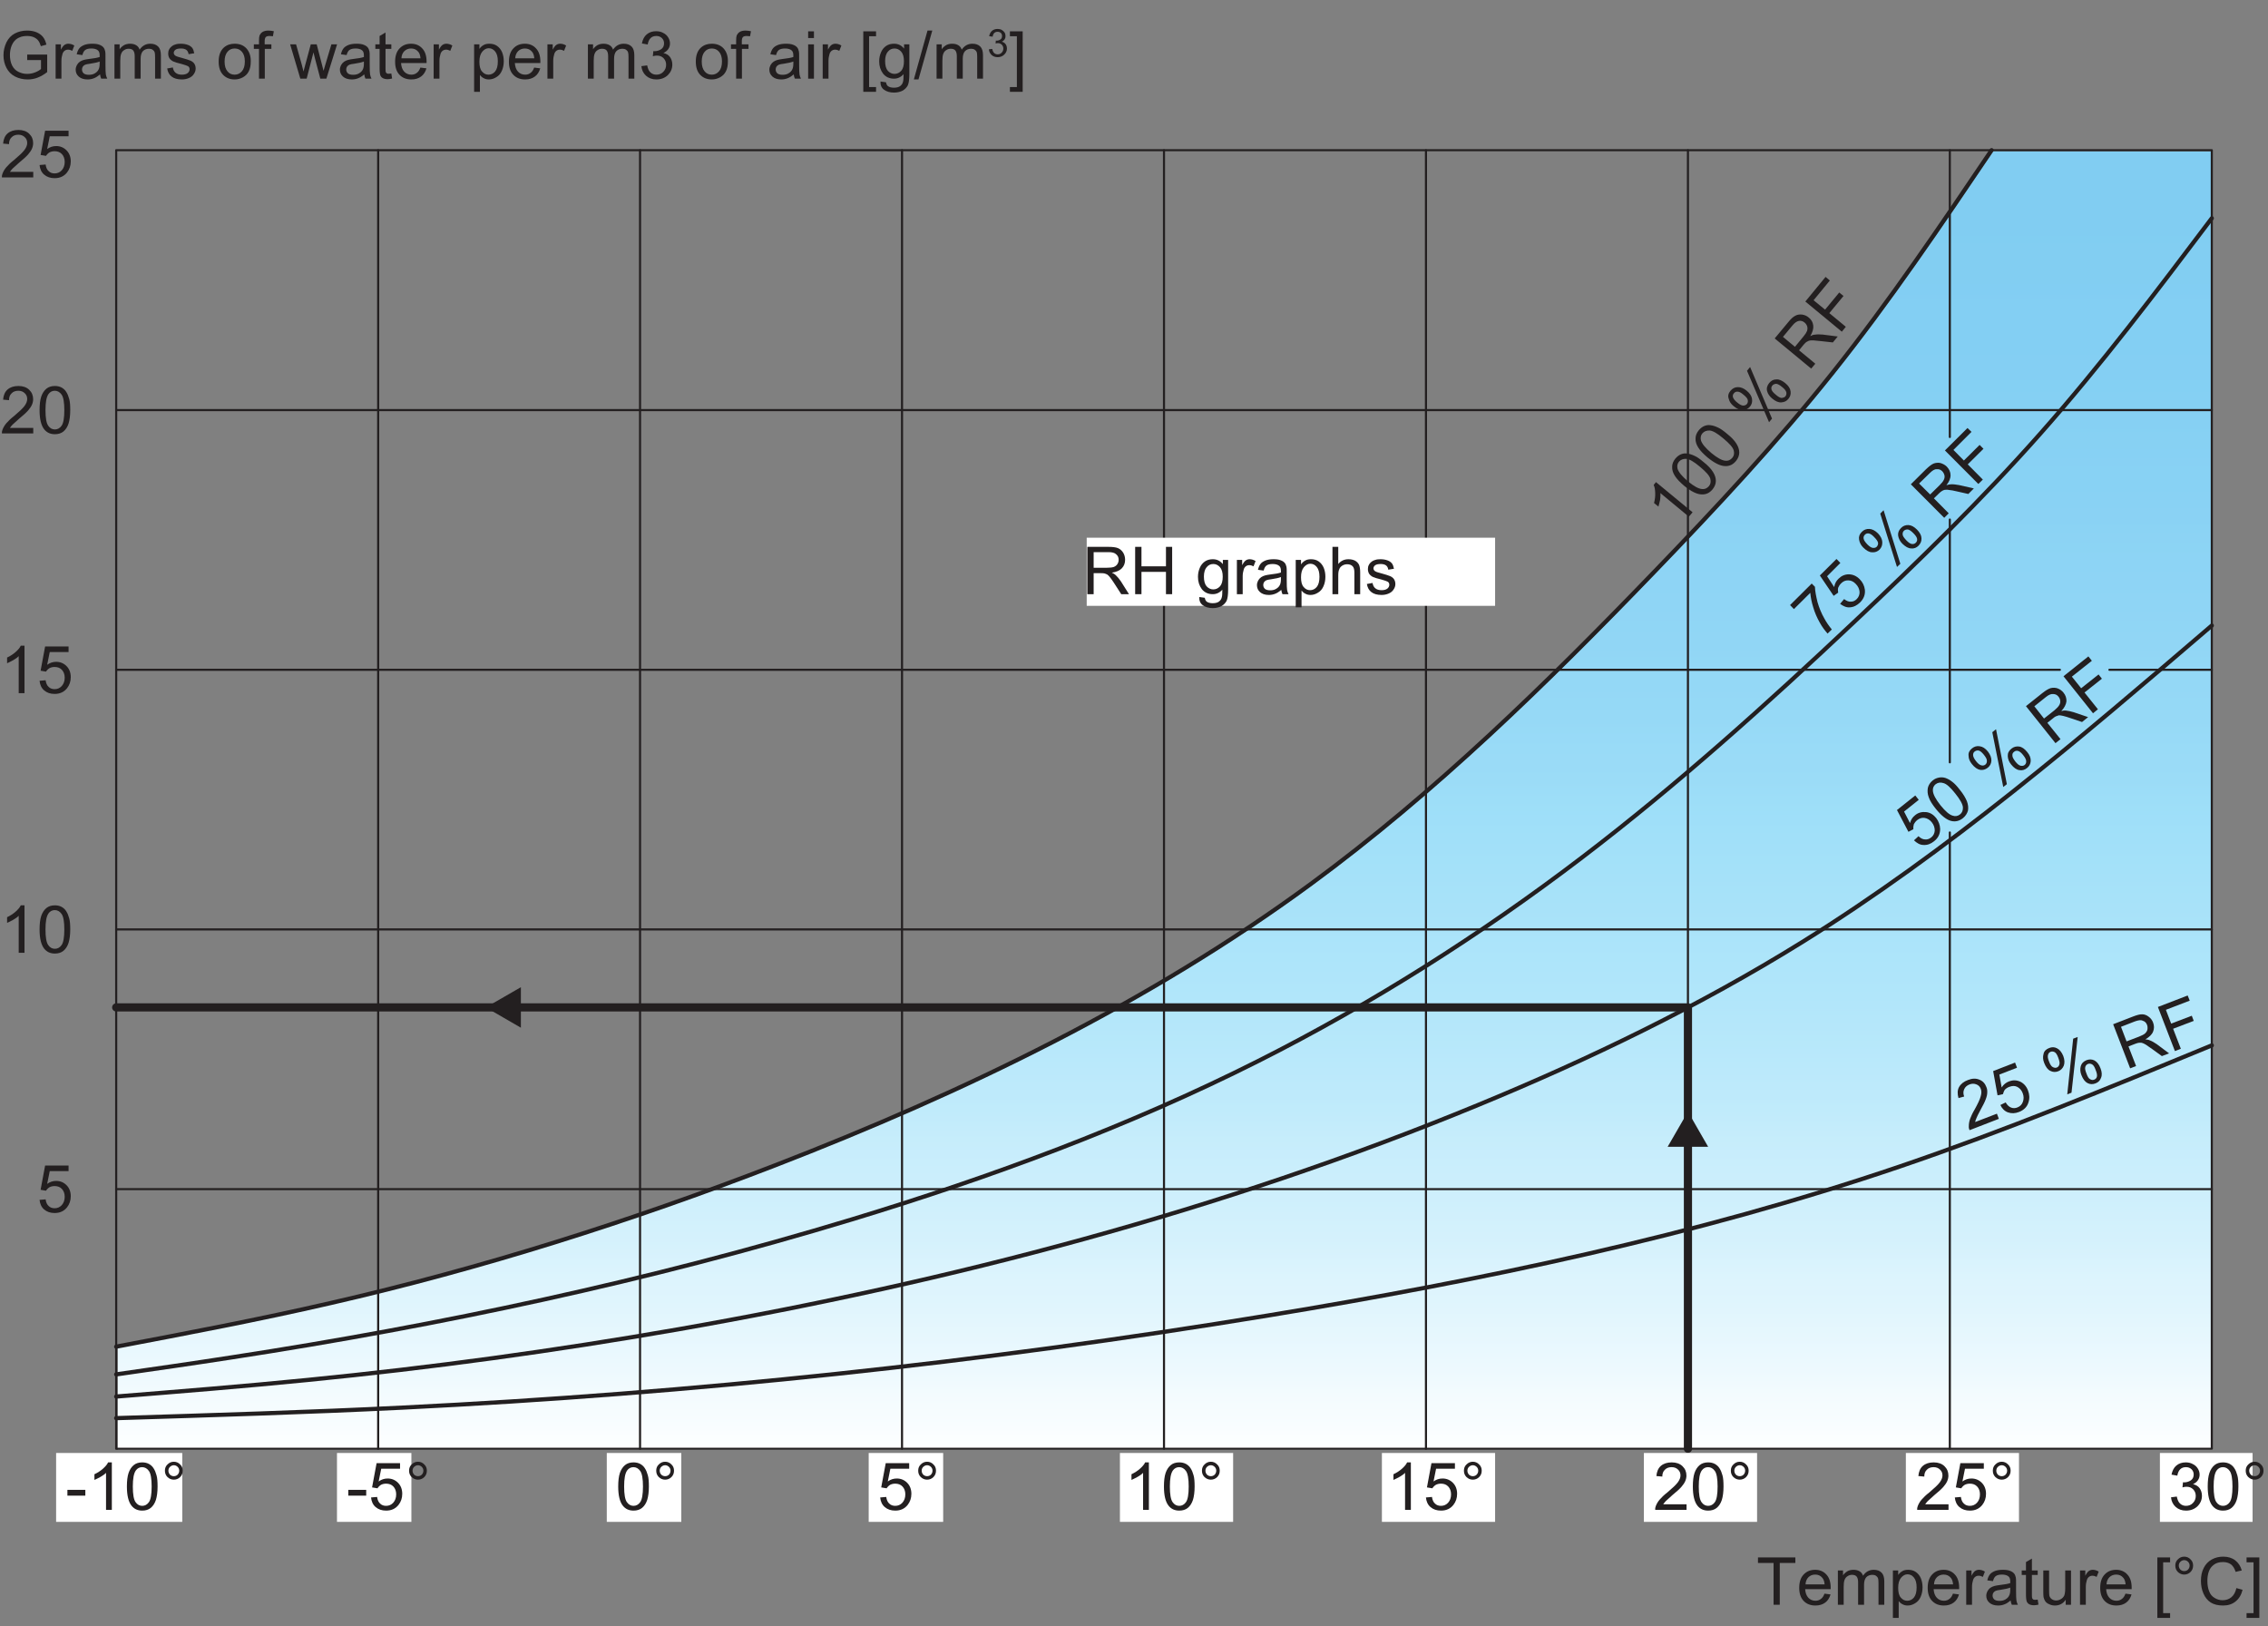
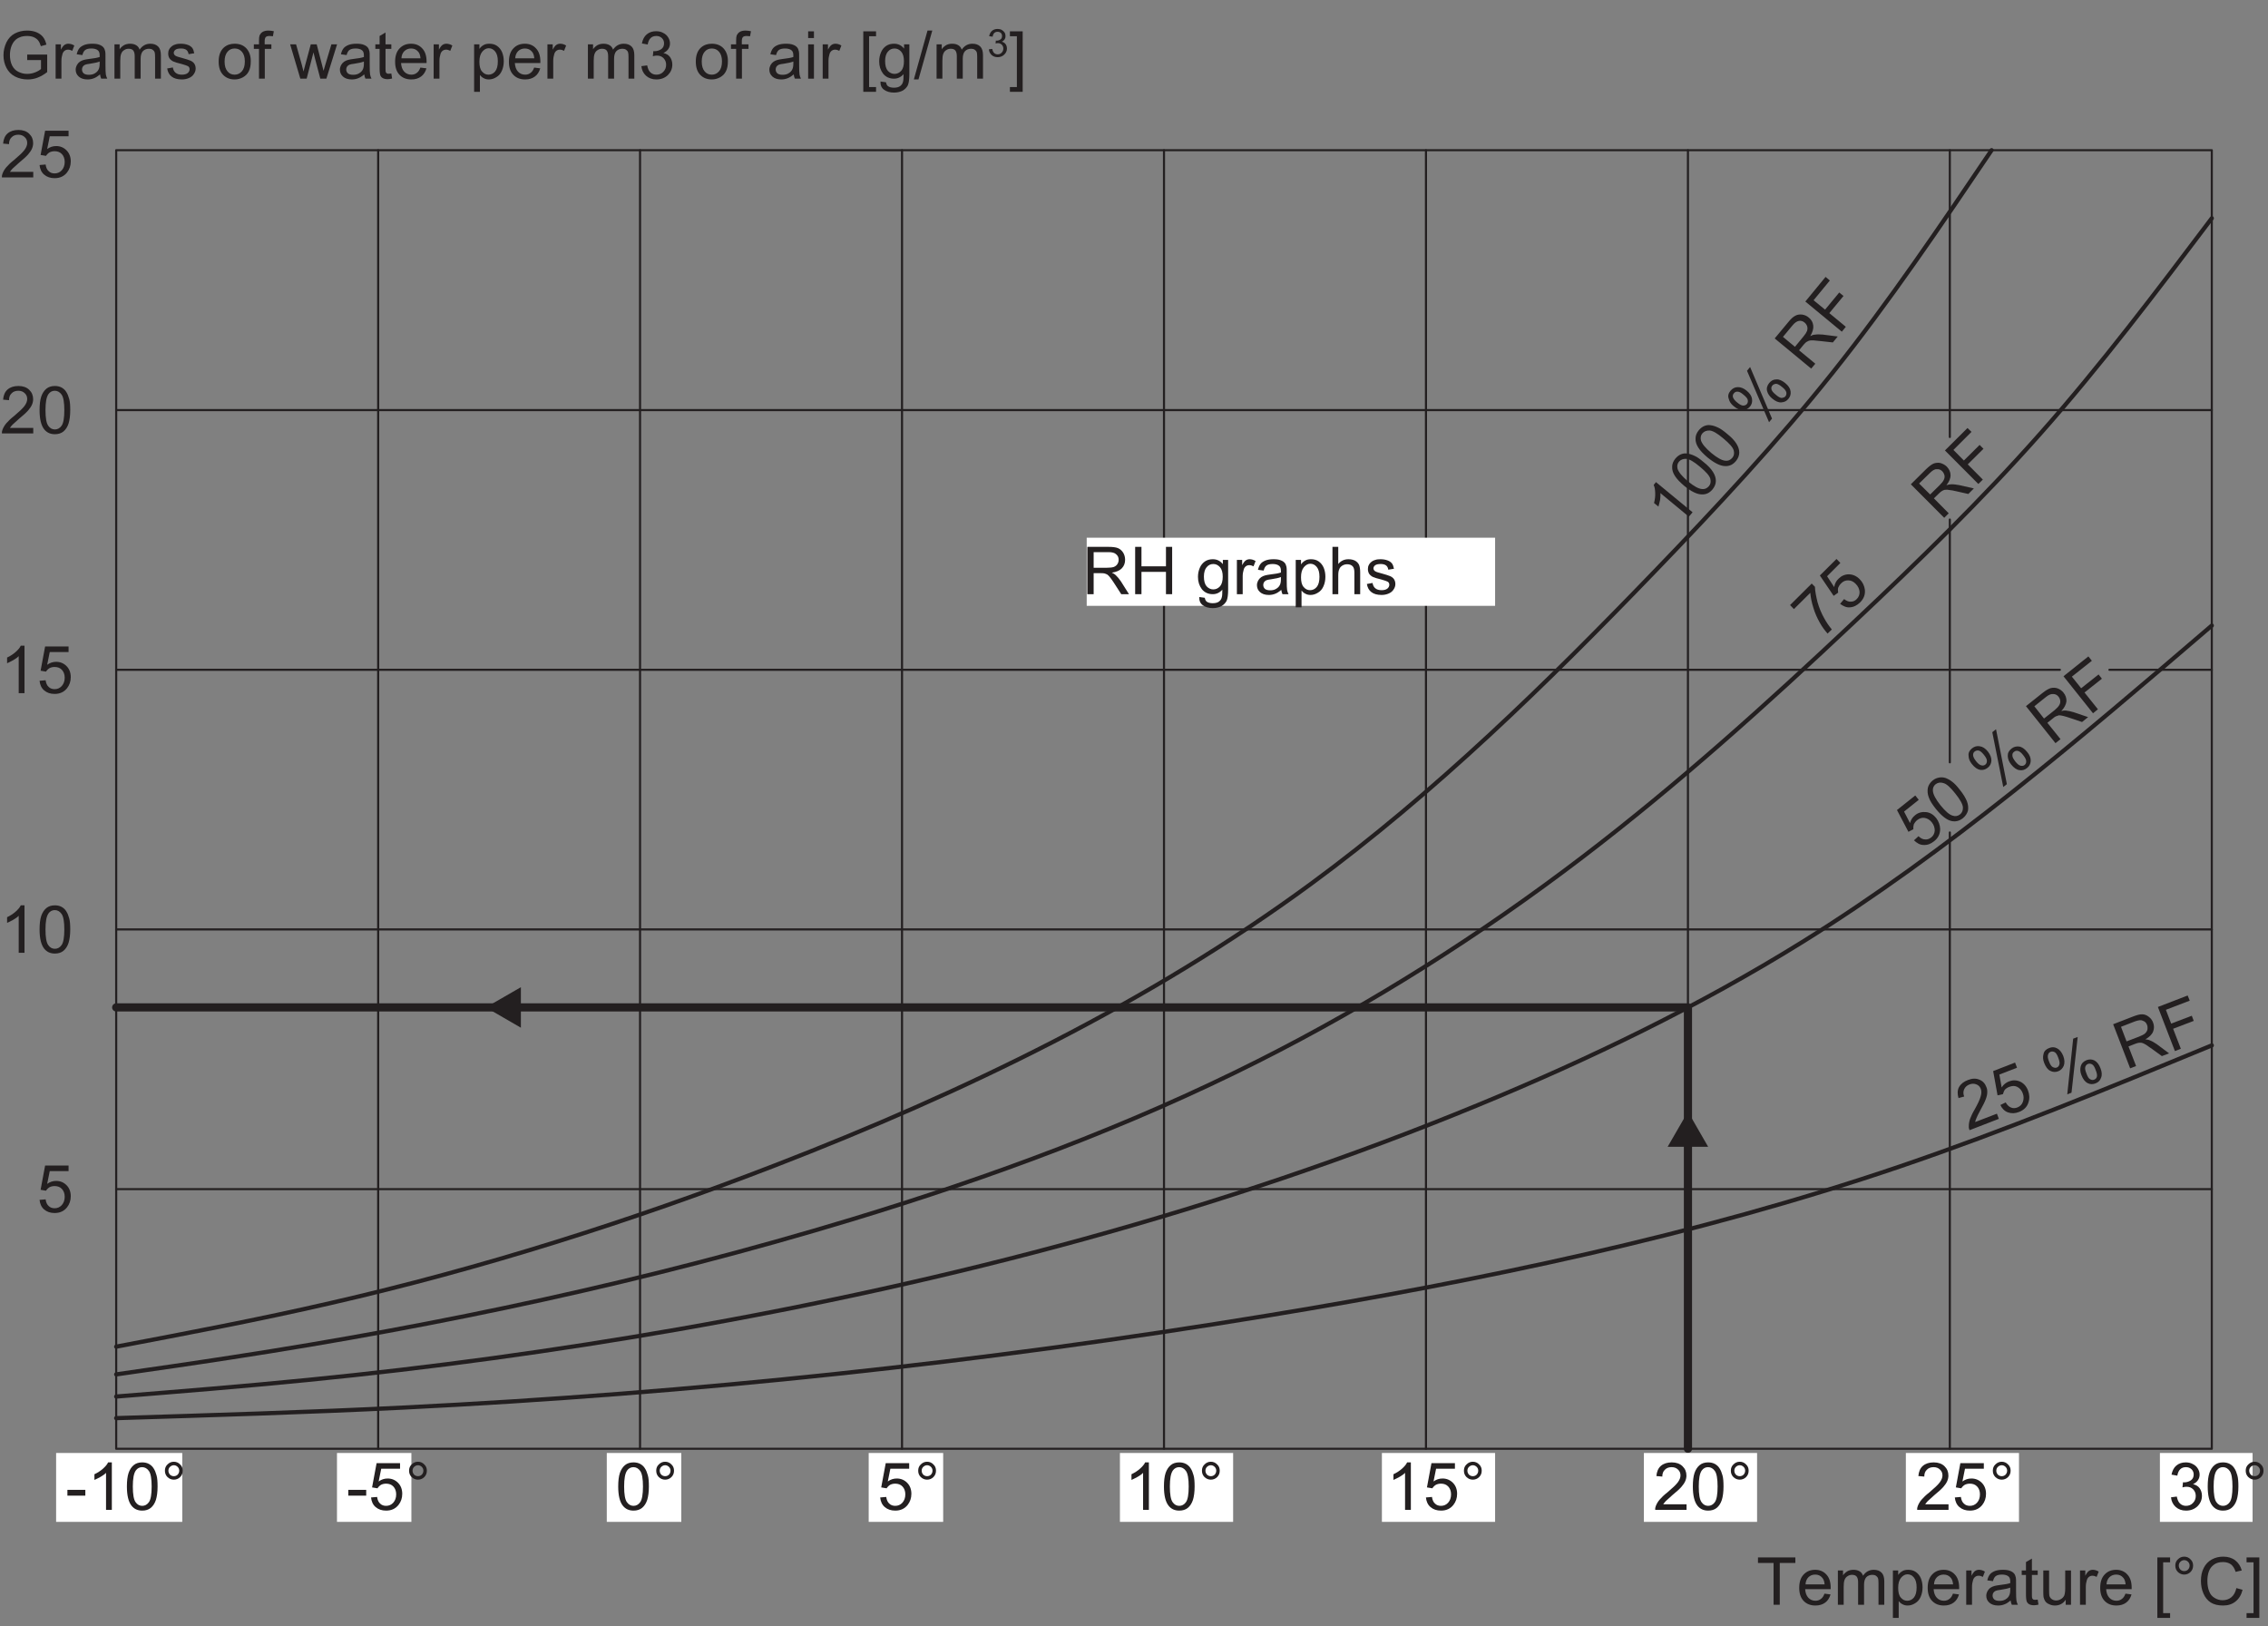
<svg xmlns="http://www.w3.org/2000/svg" xmlns:xlink="http://www.w3.org/1999/xlink" width="274.87" height="197.05" viewBox="0 0 274.87 197.05">
  <rect x="0" y="0" width="274.87" height="197.05" fill="#808080" stroke="none" />
  <defs>
    <g>
      <g id="glyph-0-0">
        <path d="M 4.969 -2.25 L 4.969 -1.172 C 4.812 -1.031 4.578 -0.891 4.266 -0.766 C 3.953 -0.641 3.625 -0.578 3.297 -0.578 C 2.922 -0.578 2.578 -0.656 2.234 -0.828 C 1.906 -0.984 1.641 -1.25 1.469 -1.594 C 1.297 -1.938 1.203 -2.375 1.203 -2.875 C 1.203 -3.297 1.281 -3.688 1.422 -4.031 C 1.516 -4.234 1.625 -4.438 1.781 -4.594 C 1.938 -4.781 2.141 -4.906 2.406 -5.016 C 2.641 -5.125 2.953 -5.172 3.297 -5.172 C 3.578 -5.172 3.844 -5.125 4.078 -5.031 C 4.312 -4.922 4.5 -4.797 4.625 -4.625 C 4.766 -4.453 4.859 -4.234 4.953 -3.938 L 5.625 -4.125 C 5.531 -4.516 5.391 -4.828 5.203 -5.062 C 5.016 -5.297 4.75 -5.484 4.422 -5.625 C 4.078 -5.766 3.703 -5.828 3.281 -5.828 C 2.719 -5.828 2.219 -5.703 1.781 -5.469 C 1.344 -5.234 1.016 -4.875 0.781 -4.406 C 0.547 -3.906 0.422 -3.391 0.422 -2.844 C 0.422 -2.266 0.547 -1.766 0.781 -1.312 C 1.016 -0.859 1.359 -0.5 1.812 -0.266 C 2.266 -0.031 2.781 0.094 3.359 0.094 C 3.766 0.094 4.172 0.031 4.562 -0.125 C 4.953 -0.281 5.344 -0.5 5.719 -0.797 L 5.719 -2.922 L 3.297 -2.922 L 3.297 -2.25 Z M 4.969 -2.25 " />
      </g>
      <g id="glyph-0-1">
        <path d="M 1.219 0 L 1.219 -2.172 C 1.219 -2.469 1.266 -2.734 1.344 -2.984 C 1.391 -3.156 1.484 -3.281 1.594 -3.375 C 1.719 -3.469 1.859 -3.516 2.016 -3.516 C 2.188 -3.516 2.359 -3.469 2.531 -3.375 L 2.781 -4.016 C 2.531 -4.172 2.281 -4.234 2.062 -4.234 C 1.891 -4.234 1.734 -4.188 1.594 -4.094 C 1.469 -4.016 1.312 -3.812 1.156 -3.516 L 1.156 -4.156 L 0.516 -4.156 L 0.516 0 Z M 1.219 0 " />
      </g>
      <g id="glyph-0-2">
        <path d="M 3.375 0 L 4.109 0 C 4.031 -0.156 3.969 -0.328 3.938 -0.5 C 3.906 -0.672 3.891 -1.094 3.891 -1.734 L 3.891 -2.672 C 3.891 -2.984 3.891 -3.203 3.859 -3.312 C 3.812 -3.516 3.75 -3.672 3.641 -3.797 C 3.531 -3.922 3.375 -4.031 3.156 -4.109 C 2.922 -4.203 2.641 -4.234 2.281 -4.234 C 1.922 -4.234 1.609 -4.188 1.344 -4.094 C 1.078 -3.984 0.859 -3.859 0.719 -3.672 C 0.578 -3.5 0.469 -3.25 0.406 -2.953 L 1.094 -2.859 C 1.172 -3.156 1.281 -3.375 1.453 -3.484 C 1.609 -3.594 1.844 -3.656 2.188 -3.656 C 2.531 -3.656 2.812 -3.578 2.984 -3.422 C 3.125 -3.297 3.188 -3.109 3.188 -2.812 C 3.188 -2.797 3.188 -2.734 3.188 -2.625 C 2.906 -2.531 2.5 -2.453 1.922 -2.391 C 1.641 -2.359 1.438 -2.312 1.297 -2.281 C 1.109 -2.234 0.938 -2.156 0.797 -2.062 C 0.641 -1.953 0.516 -1.812 0.422 -1.641 C 0.344 -1.484 0.281 -1.297 0.281 -1.094 C 0.281 -0.75 0.406 -0.469 0.656 -0.25 C 0.906 -0.031 1.25 0.094 1.719 0.094 C 1.984 0.094 2.25 0.047 2.484 -0.047 C 2.734 -0.141 2.969 -0.297 3.234 -0.516 C 3.266 -0.312 3.297 -0.156 3.375 0 Z M 3.188 -1.828 C 3.188 -1.516 3.141 -1.281 3.062 -1.125 C 2.969 -0.922 2.812 -0.766 2.594 -0.641 C 2.391 -0.516 2.156 -0.469 1.875 -0.469 C 1.594 -0.469 1.391 -0.531 1.25 -0.641 C 1.109 -0.781 1.047 -0.922 1.047 -1.125 C 1.047 -1.234 1.078 -1.359 1.141 -1.453 C 1.203 -1.547 1.297 -1.625 1.422 -1.688 C 1.531 -1.734 1.75 -1.781 2.031 -1.812 C 2.547 -1.891 2.922 -1.969 3.188 -2.078 Z M 3.188 -1.828 " />
      </g>
      <g id="glyph-0-3">
        <path d="M 1.234 0 L 1.234 -2.156 C 1.234 -2.531 1.266 -2.812 1.344 -3.016 C 1.422 -3.219 1.547 -3.375 1.719 -3.469 C 1.875 -3.578 2.062 -3.625 2.25 -3.625 C 2.516 -3.625 2.703 -3.547 2.812 -3.406 C 2.938 -3.234 2.984 -3.016 2.984 -2.703 L 2.984 0 L 3.703 0 L 3.703 -2.406 C 3.703 -2.844 3.797 -3.141 3.984 -3.344 C 4.172 -3.531 4.422 -3.625 4.719 -3.625 C 4.875 -3.625 5.016 -3.594 5.141 -3.516 C 5.25 -3.438 5.344 -3.344 5.391 -3.219 C 5.438 -3.094 5.453 -2.891 5.453 -2.609 L 5.453 0 L 6.156 0 L 6.156 -2.844 C 6.156 -3.312 6.047 -3.672 5.828 -3.891 C 5.594 -4.125 5.281 -4.234 4.875 -4.234 C 4.344 -4.234 3.906 -4 3.578 -3.516 C 3.5 -3.75 3.375 -3.922 3.172 -4.047 C 2.969 -4.172 2.719 -4.234 2.422 -4.234 C 2.141 -4.234 1.891 -4.172 1.688 -4.062 C 1.469 -3.922 1.281 -3.766 1.156 -3.562 L 1.156 -4.156 L 0.531 -4.156 L 0.531 0 Z M 1.234 0 " />
      </g>
      <g id="glyph-0-4">
        <path d="M 0.797 -0.25 C 1.078 -0.031 1.484 0.094 2.031 0.094 C 2.359 0.094 2.641 0.031 2.891 -0.078 C 3.156 -0.188 3.359 -0.359 3.484 -0.562 C 3.625 -0.766 3.703 -0.984 3.703 -1.219 C 3.703 -1.469 3.641 -1.656 3.531 -1.828 C 3.422 -1.984 3.25 -2.109 3.062 -2.188 C 2.859 -2.266 2.516 -2.391 2.031 -2.516 C 1.688 -2.609 1.469 -2.672 1.406 -2.703 C 1.281 -2.75 1.188 -2.812 1.141 -2.875 C 1.078 -2.953 1.047 -3.047 1.047 -3.125 C 1.047 -3.266 1.125 -3.406 1.25 -3.5 C 1.391 -3.609 1.625 -3.656 1.938 -3.656 C 2.219 -3.656 2.422 -3.594 2.578 -3.484 C 2.734 -3.359 2.812 -3.188 2.844 -2.969 L 3.531 -3.078 C 3.484 -3.344 3.406 -3.562 3.297 -3.719 C 3.172 -3.875 2.984 -4.016 2.75 -4.094 C 2.5 -4.188 2.219 -4.234 1.891 -4.234 C 1.688 -4.234 1.469 -4.219 1.281 -4.156 C 1.094 -4.109 0.953 -4.031 0.844 -3.953 C 0.703 -3.844 0.578 -3.719 0.5 -3.562 C 0.406 -3.406 0.375 -3.234 0.375 -3.047 C 0.375 -2.844 0.422 -2.656 0.516 -2.484 C 0.625 -2.328 0.781 -2.188 0.969 -2.094 C 1.172 -2 1.531 -1.891 2.047 -1.766 C 2.422 -1.656 2.656 -1.578 2.766 -1.516 C 2.906 -1.438 2.969 -1.297 2.969 -1.141 C 2.969 -0.969 2.891 -0.812 2.75 -0.688 C 2.578 -0.547 2.344 -0.484 2.031 -0.484 C 1.703 -0.484 1.453 -0.562 1.266 -0.719 C 1.094 -0.859 0.984 -1.078 0.938 -1.359 L 0.25 -1.234 C 0.328 -0.797 0.5 -0.469 0.797 -0.25 Z M 0.797 -0.25 " />
      </g>
      <g id="glyph-0-5">
</g>
      <g id="glyph-0-6">
        <path d="M 0.797 -0.469 C 1.156 -0.094 1.625 0.094 2.203 0.094 C 2.578 0.094 2.906 0 3.219 -0.172 C 3.516 -0.344 3.75 -0.562 3.906 -0.875 C 4.078 -1.188 4.156 -1.594 4.156 -2.141 C 4.156 -2.797 3.969 -3.297 3.609 -3.688 C 3.25 -4.062 2.781 -4.234 2.203 -4.234 C 1.703 -4.234 1.266 -4.094 0.906 -3.781 C 0.484 -3.406 0.266 -2.844 0.266 -2.078 C 0.266 -1.375 0.438 -0.844 0.797 -0.469 Z M 1.344 -3.266 C 1.562 -3.531 1.859 -3.656 2.203 -3.656 C 2.562 -3.656 2.844 -3.531 3.078 -3.266 C 3.312 -3 3.438 -2.609 3.438 -2.094 C 3.438 -1.547 3.312 -1.156 3.078 -0.891 C 2.844 -0.625 2.562 -0.484 2.203 -0.484 C 1.859 -0.484 1.562 -0.609 1.344 -0.875 C 1.109 -1.141 0.984 -1.547 0.984 -2.078 C 0.984 -2.594 1.109 -3 1.344 -3.266 Z M 1.344 -3.266 " />
      </g>
      <g id="glyph-0-7">
        <path d="M 1.406 0 L 1.406 -3.609 L 2.203 -3.609 L 2.203 -4.156 L 1.391 -4.156 L 1.391 -4.531 C 1.391 -4.781 1.438 -4.953 1.531 -5.047 C 1.609 -5.125 1.766 -5.172 1.969 -5.172 C 2.109 -5.172 2.25 -5.156 2.391 -5.141 L 2.5 -5.75 C 2.25 -5.797 2.047 -5.828 1.844 -5.828 C 1.531 -5.828 1.297 -5.766 1.125 -5.656 C 0.953 -5.547 0.844 -5.391 0.766 -5.219 C 0.719 -5.078 0.703 -4.875 0.703 -4.594 L 0.703 -4.156 L 0.078 -4.156 L 0.078 -3.609 L 0.703 -3.609 L 0.703 0 Z M 1.406 0 " />
      </g>
      <g id="glyph-0-8">
        <path d="M 2.031 0 L 2.859 -3.188 L 3.031 -2.484 L 3.688 0 L 4.422 0 L 5.719 -4.156 L 5.031 -4.156 L 4.312 -1.75 L 4.078 -0.953 L 3.875 -1.75 L 3.25 -4.156 L 2.531 -4.156 L 1.875 -1.719 C 1.734 -1.188 1.656 -0.906 1.656 -0.859 L 1.422 -1.766 L 0.75 -4.156 L 0.031 -4.156 L 1.266 0 Z M 2.031 0 " />
      </g>
      <g id="glyph-0-9">
        <path d="M 1.75 -0.594 C 1.641 -0.594 1.562 -0.609 1.516 -0.641 C 1.453 -0.688 1.422 -0.734 1.391 -0.797 C 1.375 -0.844 1.359 -0.969 1.359 -1.172 L 1.359 -3.609 L 2.062 -3.609 L 2.062 -4.156 L 1.359 -4.156 L 1.359 -5.594 L 0.641 -5.172 L 0.641 -4.156 L 0.125 -4.156 L 0.125 -3.609 L 0.641 -3.609 L 0.641 -1.219 C 0.641 -0.797 0.688 -0.516 0.734 -0.391 C 0.797 -0.25 0.891 -0.141 1.031 -0.062 C 1.172 0.016 1.375 0.062 1.625 0.062 C 1.781 0.062 1.953 0.031 2.156 -0.016 L 2.062 -0.625 C 1.922 -0.609 1.828 -0.594 1.75 -0.594 Z M 1.75 -0.594 " />
      </g>
      <g id="glyph-0-10">
        <path d="M 2.922 -0.703 C 2.75 -0.562 2.531 -0.484 2.266 -0.484 C 1.922 -0.484 1.625 -0.609 1.406 -0.844 C 1.172 -1.094 1.047 -1.438 1.016 -1.891 L 4.109 -1.891 C 4.109 -1.969 4.109 -2.047 4.109 -2.078 C 4.109 -2.766 3.938 -3.297 3.578 -3.672 C 3.234 -4.047 2.781 -4.234 2.234 -4.234 C 1.656 -4.234 1.188 -4.047 0.828 -3.656 C 0.469 -3.281 0.297 -2.734 0.297 -2.047 C 0.297 -1.375 0.469 -0.844 0.828 -0.469 C 1.188 -0.094 1.656 0.094 2.266 0.094 C 2.75 0.094 3.141 -0.031 3.453 -0.266 C 3.766 -0.5 3.969 -0.828 4.094 -1.25 L 3.359 -1.344 C 3.25 -1.047 3.109 -0.828 2.922 -0.703 Z M 1.422 -3.344 C 1.641 -3.547 1.906 -3.656 2.234 -3.656 C 2.594 -3.656 2.875 -3.531 3.109 -3.25 C 3.25 -3.078 3.344 -2.828 3.375 -2.469 L 1.062 -2.469 C 1.078 -2.828 1.203 -3.125 1.422 -3.344 Z M 1.422 -3.344 " />
      </g>
      <g id="glyph-0-11">
        <path d="M 1.234 1.594 L 1.234 -0.438 C 1.359 -0.281 1.5 -0.156 1.688 -0.062 C 1.875 0.047 2.094 0.094 2.312 0.094 C 2.641 0.094 2.938 0 3.234 -0.188 C 3.531 -0.359 3.75 -0.625 3.891 -0.953 C 4.047 -1.297 4.125 -1.688 4.125 -2.109 C 4.125 -2.5 4.062 -2.859 3.922 -3.203 C 3.781 -3.531 3.578 -3.781 3.312 -3.969 C 3.047 -4.156 2.734 -4.234 2.375 -4.234 C 2.109 -4.234 1.875 -4.188 1.688 -4.078 C 1.484 -3.969 1.312 -3.812 1.172 -3.609 L 1.172 -4.156 L 0.531 -4.156 L 0.531 1.594 Z M 1.516 -3.266 C 1.75 -3.547 2.016 -3.688 2.297 -3.688 C 2.609 -3.688 2.859 -3.562 3.078 -3.297 C 3.297 -3.031 3.406 -2.641 3.406 -2.109 C 3.406 -1.547 3.297 -1.141 3.078 -0.875 C 2.859 -0.609 2.578 -0.484 2.266 -0.484 C 1.969 -0.484 1.703 -0.609 1.484 -0.875 C 1.266 -1.125 1.172 -1.516 1.172 -2.047 C 1.172 -2.578 1.281 -2.984 1.516 -3.266 Z M 1.516 -3.266 " />
      </g>
      <g id="glyph-0-12">
        <path d="M 0.906 -0.359 C 1.234 -0.062 1.656 0.094 2.156 0.094 C 2.719 0.094 3.172 -0.078 3.547 -0.422 C 3.906 -0.781 4.094 -1.203 4.094 -1.703 C 4.094 -2.078 3.984 -2.375 3.812 -2.625 C 3.625 -2.875 3.359 -3.031 3.016 -3.109 C 3.281 -3.234 3.469 -3.391 3.609 -3.594 C 3.75 -3.797 3.812 -4.031 3.812 -4.266 C 3.812 -4.531 3.734 -4.781 3.594 -5 C 3.453 -5.234 3.25 -5.422 2.984 -5.547 C 2.734 -5.688 2.453 -5.75 2.125 -5.75 C 1.688 -5.75 1.297 -5.625 0.984 -5.359 C 0.688 -5.109 0.5 -4.734 0.406 -4.266 L 1.109 -4.141 C 1.172 -4.484 1.281 -4.75 1.469 -4.922 C 1.641 -5.094 1.875 -5.172 2.156 -5.172 C 2.422 -5.172 2.641 -5.094 2.828 -4.922 C 3 -4.75 3.094 -4.547 3.094 -4.281 C 3.094 -3.953 2.969 -3.719 2.734 -3.562 C 2.484 -3.406 2.219 -3.328 1.922 -3.328 C 1.891 -3.328 1.844 -3.328 1.797 -3.344 L 1.734 -2.719 C 1.922 -2.781 2.094 -2.797 2.219 -2.797 C 2.547 -2.797 2.812 -2.703 3.031 -2.484 C 3.234 -2.266 3.344 -2.016 3.344 -1.688 C 3.344 -1.344 3.234 -1.062 3 -0.828 C 2.781 -0.594 2.5 -0.484 2.156 -0.484 C 1.875 -0.484 1.641 -0.578 1.453 -0.75 C 1.25 -0.922 1.125 -1.219 1.047 -1.609 L 0.344 -1.516 C 0.391 -1.047 0.578 -0.656 0.906 -0.359 Z M 0.906 -0.359 " />
      </g>
      <g id="glyph-0-13">
        <path d="M 1.234 -4.922 L 1.234 -5.734 L 0.531 -5.734 L 0.531 -4.922 Z M 1.234 0 L 1.234 -4.156 L 0.531 -4.156 L 0.531 0 Z M 1.234 0 " />
      </g>
      <g id="glyph-0-14">
        <path d="M 2.094 1.594 L 2.094 1.016 L 1.25 1.016 L 1.25 -5.141 L 2.094 -5.141 L 2.094 -5.734 L 0.547 -5.734 L 0.547 1.594 Z M 2.094 1.594 " />
      </g>
      <g id="glyph-0-15">
        <path d="M 0.844 1.344 C 1.141 1.562 1.547 1.688 2.047 1.688 C 2.453 1.688 2.812 1.594 3.094 1.453 C 3.375 1.281 3.578 1.078 3.719 0.812 C 3.844 0.531 3.906 0.078 3.906 -0.562 L 3.906 -4.156 L 3.266 -4.156 L 3.266 -3.641 C 2.938 -4.047 2.547 -4.234 2.047 -4.234 C 1.688 -4.234 1.375 -4.156 1.094 -3.969 C 0.828 -3.781 0.609 -3.531 0.469 -3.188 C 0.328 -2.859 0.25 -2.5 0.25 -2.094 C 0.25 -1.516 0.406 -1.031 0.719 -0.609 C 1.047 -0.203 1.484 0 2.047 0 C 2.5 0 2.891 -0.188 3.203 -0.547 C 3.203 -0.094 3.188 0.219 3.141 0.359 C 3.094 0.594 2.969 0.766 2.781 0.906 C 2.609 1.031 2.359 1.094 2.031 1.094 C 1.734 1.094 1.484 1.031 1.312 0.906 C 1.188 0.812 1.109 0.641 1.078 0.438 L 0.406 0.344 C 0.391 0.797 0.531 1.125 0.844 1.344 Z M 1.297 -3.266 C 1.516 -3.531 1.781 -3.656 2.109 -3.656 C 2.422 -3.656 2.688 -3.531 2.922 -3.266 C 3.141 -3.016 3.25 -2.625 3.25 -2.125 C 3.25 -1.594 3.141 -1.203 2.922 -0.953 C 2.703 -0.719 2.438 -0.578 2.109 -0.578 C 1.781 -0.578 1.516 -0.719 1.297 -0.953 C 1.078 -1.203 0.969 -1.609 0.969 -2.141 C 0.969 -2.641 1.094 -3.031 1.297 -3.266 Z M 1.297 -3.266 " />
      </g>
      <g id="glyph-0-16">
        <path d="M 0.562 0.094 L 2.234 -5.828 L 1.656 -5.828 L 0 0.094 Z M 0.562 0.094 " />
      </g>
      <g id="glyph-0-17">
        <path d="M 1.703 -5.734 L 0.156 -5.734 L 0.156 -5.141 L 1 -5.141 L 1 1.016 L 0.156 1.016 L 0.156 1.594 L 1.703 1.594 Z M 1.703 -5.734 " />
      </g>
      <g id="glyph-0-18">
        <path d="M 1.391 0 L 1.391 -2.547 L 2.266 -2.547 C 2.469 -2.547 2.609 -2.531 2.688 -2.516 C 2.812 -2.484 2.922 -2.438 3.047 -2.375 C 3.156 -2.297 3.281 -2.172 3.422 -1.984 C 3.562 -1.797 3.75 -1.531 3.969 -1.188 L 4.734 0 L 5.672 0 L 4.688 -1.562 C 4.484 -1.859 4.266 -2.125 4.062 -2.312 C 3.953 -2.422 3.797 -2.516 3.594 -2.609 C 4.141 -2.688 4.547 -2.859 4.812 -3.141 C 5.078 -3.422 5.203 -3.766 5.203 -4.172 C 5.203 -4.484 5.125 -4.766 4.969 -5.031 C 4.812 -5.281 4.594 -5.469 4.344 -5.578 C 4.078 -5.688 3.688 -5.734 3.172 -5.734 L 0.625 -5.734 L 0.625 0 Z M 1.391 -5.094 L 3.203 -5.094 C 3.625 -5.094 3.938 -5.016 4.125 -4.828 C 4.328 -4.656 4.422 -4.438 4.422 -4.172 C 4.422 -3.984 4.375 -3.812 4.266 -3.641 C 4.172 -3.5 4.031 -3.375 3.828 -3.297 C 3.625 -3.234 3.375 -3.203 3.016 -3.203 L 1.391 -3.203 Z M 1.391 -5.094 " />
      </g>
      <g id="glyph-0-19">
        <path d="M 1.406 0 L 1.406 -2.703 L 4.375 -2.703 L 4.375 0 L 5.125 0 L 5.125 -5.734 L 4.375 -5.734 L 4.375 -3.375 L 1.406 -3.375 L 1.406 -5.734 L 0.641 -5.734 L 0.641 0 Z M 1.406 0 " />
      </g>
      <g id="glyph-0-20">
        <path d="M 1.234 0 L 1.234 -2.266 C 1.234 -2.594 1.266 -2.844 1.359 -3.031 C 1.422 -3.219 1.562 -3.359 1.734 -3.469 C 1.922 -3.578 2.109 -3.625 2.312 -3.625 C 2.594 -3.625 2.812 -3.547 2.969 -3.391 C 3.125 -3.234 3.188 -2.969 3.188 -2.625 L 3.188 0 L 3.891 0 L 3.891 -2.625 C 3.891 -3.031 3.844 -3.344 3.75 -3.562 C 3.656 -3.766 3.484 -3.938 3.266 -4.062 C 3.047 -4.172 2.781 -4.234 2.469 -4.234 C 1.969 -4.234 1.562 -4.047 1.234 -3.656 L 1.234 -5.734 L 0.531 -5.734 L 0.531 0 Z M 1.234 0 " />
      </g>
      <g id="glyph-0-21">
        <path d="M 1.203 -0.672 C 1.281 -0.797 1.391 -0.922 1.516 -1.062 C 1.625 -1.172 1.906 -1.422 2.312 -1.781 C 2.828 -2.203 3.188 -2.531 3.406 -2.781 C 3.625 -3.031 3.781 -3.266 3.875 -3.484 C 3.969 -3.703 4.016 -3.922 4.016 -4.156 C 4.016 -4.609 3.859 -4.984 3.531 -5.297 C 3.219 -5.594 2.781 -5.75 2.234 -5.75 C 1.688 -5.75 1.25 -5.609 0.922 -5.328 C 0.594 -5.047 0.422 -4.625 0.375 -4.094 L 1.094 -4.031 C 1.094 -4.391 1.188 -4.656 1.406 -4.859 C 1.594 -5.062 1.875 -5.172 2.219 -5.172 C 2.531 -5.172 2.797 -5.078 3 -4.875 C 3.203 -4.688 3.297 -4.453 3.297 -4.172 C 3.297 -3.906 3.188 -3.625 2.969 -3.328 C 2.75 -3.031 2.312 -2.625 1.703 -2.109 C 1.297 -1.797 1 -1.5 0.781 -1.25 C 0.562 -1 0.422 -0.75 0.312 -0.484 C 0.25 -0.344 0.219 -0.172 0.234 0 L 4.031 0 L 4.031 -0.672 Z M 1.203 -0.672 " />
      </g>
      <g id="glyph-0-22">
        <path d="M 0.906 -0.5 C 1.219 -0.109 1.641 0.094 2.203 0.094 C 2.609 0.094 2.969 -0.016 3.234 -0.234 C 3.516 -0.469 3.719 -0.781 3.859 -1.203 C 3.984 -1.609 4.062 -2.156 4.062 -2.828 C 4.062 -3.391 4.031 -3.844 3.938 -4.172 C 3.844 -4.516 3.734 -4.797 3.578 -5.031 C 3.438 -5.266 3.234 -5.438 3.016 -5.562 C 2.781 -5.688 2.5 -5.75 2.203 -5.75 C 1.781 -5.75 1.438 -5.641 1.172 -5.422 C 0.891 -5.188 0.688 -4.875 0.547 -4.469 C 0.406 -4.047 0.344 -3.5 0.344 -2.828 C 0.344 -1.75 0.531 -0.969 0.906 -0.5 Z M 1.422 -4.766 C 1.609 -5.031 1.875 -5.172 2.188 -5.172 C 2.516 -5.172 2.797 -5.016 3.016 -4.703 C 3.234 -4.391 3.344 -3.766 3.344 -2.828 C 3.344 -1.875 3.234 -1.25 3.016 -0.938 C 2.797 -0.625 2.516 -0.484 2.203 -0.484 C 1.875 -0.484 1.609 -0.625 1.391 -0.938 C 1.172 -1.25 1.062 -1.875 1.062 -2.828 C 1.062 -3.766 1.172 -4.406 1.422 -4.766 Z M 1.422 -4.766 " />
      </g>
      <g id="glyph-0-23">
        <path d="M 2.969 -5.75 L 2.516 -5.75 C 2.406 -5.5 2.188 -5.25 1.891 -4.984 C 1.594 -4.719 1.25 -4.5 0.859 -4.312 L 0.859 -3.625 C 1.078 -3.719 1.328 -3.844 1.609 -4 C 1.875 -4.156 2.109 -4.312 2.266 -4.484 L 2.266 0 L 2.969 0 Z M 2.969 -5.75 " />
      </g>
      <g id="glyph-0-24">
        <path d="M 0.891 -0.344 C 1.234 -0.047 1.656 0.094 2.172 0.094 C 2.812 0.094 3.312 -0.141 3.672 -0.594 C 3.969 -0.969 4.125 -1.422 4.125 -1.938 C 4.125 -2.484 3.953 -2.938 3.609 -3.281 C 3.266 -3.625 2.844 -3.797 2.359 -3.797 C 1.969 -3.797 1.609 -3.688 1.266 -3.438 L 1.578 -4.984 L 3.859 -4.984 L 3.859 -5.656 L 1.016 -5.656 L 0.469 -2.719 L 1.125 -2.609 C 1.234 -2.781 1.375 -2.922 1.547 -3.031 C 1.734 -3.125 1.938 -3.172 2.172 -3.172 C 2.531 -3.172 2.828 -3.062 3.047 -2.828 C 3.266 -2.594 3.391 -2.281 3.391 -1.875 C 3.391 -1.453 3.266 -1.125 3.031 -0.859 C 2.797 -0.609 2.516 -0.484 2.172 -0.484 C 1.891 -0.484 1.641 -0.562 1.453 -0.75 C 1.25 -0.922 1.125 -1.203 1.078 -1.562 L 0.344 -1.5 C 0.391 -1.031 0.562 -0.625 0.891 -0.344 Z M 0.891 -0.344 " />
      </g>
      <g id="glyph-0-25">
        <path d="M 2.422 -1.719 L 2.422 -2.422 L 0.25 -2.422 L 0.25 -1.719 Z M 2.422 -1.719 " />
      </g>
      <g id="glyph-0-26">
        <path d="M 0.812 -3.969 C 1.031 -3.766 1.281 -3.656 1.578 -3.656 C 1.875 -3.656 2.141 -3.766 2.344 -3.969 C 2.562 -4.188 2.656 -4.438 2.656 -4.75 C 2.656 -5.047 2.562 -5.297 2.344 -5.5 C 2.141 -5.719 1.875 -5.828 1.578 -5.828 C 1.281 -5.828 1.031 -5.719 0.812 -5.5 C 0.594 -5.297 0.5 -5.047 0.5 -4.75 C 0.5 -4.438 0.594 -4.188 0.812 -3.969 Z M 1.109 -5.203 C 1.234 -5.328 1.406 -5.406 1.578 -5.406 C 1.766 -5.406 1.922 -5.328 2.047 -5.203 C 2.172 -5.078 2.234 -4.922 2.234 -4.75 C 2.234 -4.562 2.172 -4.406 2.047 -4.266 C 1.922 -4.141 1.766 -4.078 1.578 -4.078 C 1.406 -4.078 1.234 -4.141 1.109 -4.266 C 0.984 -4.406 0.922 -4.562 0.922 -4.75 C 0.922 -4.922 0.984 -5.078 1.109 -5.203 Z M 1.109 -5.203 " />
      </g>
      <g id="glyph-0-27">
        <path d="M 2.828 0 L 2.828 -5.062 L 4.719 -5.062 L 4.719 -5.734 L 0.188 -5.734 L 0.188 -5.062 L 2.078 -5.062 L 2.078 0 Z M 2.828 0 " />
      </g>
      <g id="glyph-0-28">
        <path d="M 3.875 0 L 3.875 -4.156 L 3.172 -4.156 L 3.172 -1.938 C 3.172 -1.578 3.125 -1.312 3.062 -1.125 C 2.969 -0.938 2.844 -0.797 2.656 -0.688 C 2.484 -0.578 2.281 -0.516 2.078 -0.516 C 1.859 -0.516 1.688 -0.578 1.531 -0.688 C 1.406 -0.781 1.297 -0.922 1.25 -1.109 C 1.234 -1.234 1.219 -1.484 1.219 -1.859 L 1.219 -4.156 L 0.516 -4.156 L 0.516 -1.578 C 0.516 -1.281 0.531 -1.062 0.547 -0.922 C 0.594 -0.719 0.672 -0.547 0.766 -0.406 C 0.875 -0.266 1.031 -0.141 1.234 -0.062 C 1.453 0.047 1.688 0.094 1.922 0.094 C 2.484 0.094 2.922 -0.141 3.234 -0.609 L 3.234 0 Z M 3.875 0 " />
      </g>
      <g id="glyph-0-29">
        <path d="M 4.109 -0.922 C 3.812 -0.672 3.453 -0.547 3.031 -0.547 C 2.688 -0.547 2.359 -0.641 2.062 -0.828 C 1.766 -1 1.531 -1.266 1.406 -1.625 C 1.25 -2 1.188 -2.422 1.188 -2.906 C 1.188 -3.281 1.234 -3.656 1.359 -4.016 C 1.484 -4.375 1.688 -4.641 1.984 -4.859 C 2.281 -5.078 2.641 -5.172 3.094 -5.172 C 3.469 -5.172 3.781 -5.078 4.047 -4.891 C 4.281 -4.703 4.484 -4.406 4.609 -3.984 L 5.359 -4.156 C 5.203 -4.688 4.938 -5.094 4.547 -5.391 C 4.156 -5.688 3.672 -5.828 3.109 -5.828 C 2.594 -5.828 2.141 -5.719 1.719 -5.484 C 1.297 -5.25 0.969 -4.906 0.75 -4.469 C 0.516 -4.031 0.406 -3.5 0.406 -2.906 C 0.406 -2.359 0.5 -1.844 0.703 -1.375 C 0.906 -0.891 1.203 -0.531 1.578 -0.281 C 1.969 -0.031 2.469 0.094 3.094 0.094 C 3.688 0.094 4.188 -0.062 4.594 -0.391 C 5.016 -0.719 5.297 -1.188 5.453 -1.812 L 4.703 -2.016 C 4.594 -1.531 4.391 -1.156 4.109 -0.922 Z M 4.109 -0.922 " />
      </g>
      <g id="glyph-1-0">
        <path d="M 0.531 -0.203 C 0.719 -0.031 0.969 0.062 1.266 0.062 C 1.578 0.062 1.859 -0.047 2.062 -0.25 C 2.281 -0.453 2.391 -0.703 2.391 -0.984 C 2.391 -1.203 2.328 -1.391 2.219 -1.531 C 2.109 -1.672 1.969 -1.766 1.766 -1.812 C 1.922 -1.891 2.031 -1.984 2.109 -2.094 C 2.188 -2.219 2.219 -2.344 2.219 -2.484 C 2.219 -2.641 2.188 -2.797 2.109 -2.922 C 2.016 -3.062 1.906 -3.156 1.75 -3.25 C 1.594 -3.328 1.422 -3.359 1.25 -3.359 C 0.984 -3.359 0.75 -3.281 0.578 -3.125 C 0.406 -2.984 0.297 -2.766 0.234 -2.484 L 0.656 -2.422 C 0.688 -2.609 0.75 -2.766 0.859 -2.875 C 0.969 -2.969 1.094 -3.016 1.25 -3.016 C 1.422 -3.016 1.547 -2.969 1.656 -2.875 C 1.75 -2.781 1.797 -2.656 1.797 -2.5 C 1.797 -2.312 1.734 -2.172 1.594 -2.078 C 1.453 -1.984 1.297 -1.938 1.125 -1.938 C 1.109 -1.938 1.078 -1.938 1.047 -1.953 L 1.016 -1.594 C 1.125 -1.625 1.219 -1.641 1.297 -1.641 C 1.484 -1.641 1.641 -1.578 1.766 -1.453 C 1.891 -1.328 1.953 -1.172 1.953 -0.984 C 1.953 -0.781 1.891 -0.625 1.75 -0.484 C 1.625 -0.344 1.453 -0.281 1.266 -0.281 C 1.094 -0.281 0.953 -0.344 0.844 -0.438 C 0.734 -0.547 0.656 -0.703 0.609 -0.938 L 0.203 -0.891 C 0.219 -0.609 0.344 -0.391 0.531 -0.203 Z M 0.531 -0.203 " />
      </g>
      <g id="glyph-2-0">
        <path d="M -2.547 -5.938 L -2.828 -5.594 C -2.703 -5.359 -2.656 -5.031 -2.641 -4.625 C -2.625 -4.234 -2.672 -3.828 -2.781 -3.406 L -2.25 -2.969 C -2.172 -3.203 -2.125 -3.484 -2.047 -3.781 C -2.016 -4.094 -1.984 -4.375 -2.016 -4.609 L 1.438 -1.75 L 1.891 -2.281 Z M -2.547 -5.938 " />
      </g>
      <g id="glyph-2-1">
        <path d="M 0.188 -1.016 C 0.703 -1 1.125 -1.203 1.484 -1.641 C 1.734 -1.953 1.875 -2.297 1.875 -2.656 C 1.875 -3 1.766 -3.359 1.531 -3.734 C 1.297 -4.109 0.938 -4.5 0.406 -4.922 C -0.016 -5.281 -0.406 -5.562 -0.703 -5.688 C -1.031 -5.844 -1.328 -5.938 -1.594 -5.969 C -1.875 -6.016 -2.125 -5.969 -2.359 -5.875 C -2.625 -5.766 -2.844 -5.578 -3.031 -5.359 C -3.297 -5.031 -3.422 -4.703 -3.422 -4.359 C -3.438 -3.984 -3.328 -3.641 -3.094 -3.266 C -2.859 -2.891 -2.484 -2.5 -1.969 -2.062 C -1.125 -1.375 -0.406 -1.016 0.188 -1.016 Z M -2.766 -4.125 C -2.844 -4.438 -2.797 -4.75 -2.594 -4.984 C -2.375 -5.234 -2.078 -5.344 -1.703 -5.328 C -1.328 -5.297 -0.781 -4.984 -0.062 -4.375 C 0.672 -3.766 1.094 -3.297 1.203 -2.922 C 1.297 -2.547 1.234 -2.25 1.031 -2.016 C 0.812 -1.766 0.547 -1.625 0.172 -1.672 C -0.219 -1.703 -0.781 -2 -1.516 -2.609 C -2.234 -3.219 -2.641 -3.719 -2.766 -4.125 Z M -2.766 -4.125 " />
      </g>
      <g id="glyph-2-2">
</g>
      <g id="glyph-2-3">
        <path d="M -1.938 -2.656 C -1.578 -2.672 -1.312 -2.812 -1.078 -3.078 C -0.859 -3.344 -0.781 -3.641 -0.828 -4 C -0.875 -4.359 -1.094 -4.688 -1.469 -5 C -1.844 -5.312 -2.219 -5.453 -2.562 -5.438 C -2.906 -5.438 -3.203 -5.281 -3.438 -5 C -3.688 -4.703 -3.781 -4.375 -3.656 -4.047 C -3.578 -3.688 -3.375 -3.391 -3.062 -3.141 C -2.656 -2.797 -2.281 -2.641 -1.938 -2.656 Z M -2.578 -4.891 C -2.375 -4.891 -2.156 -4.766 -1.875 -4.531 C -1.562 -4.281 -1.375 -4.062 -1.344 -3.875 C -1.312 -3.688 -1.344 -3.531 -1.453 -3.391 C -1.562 -3.266 -1.719 -3.203 -1.906 -3.203 C -2.078 -3.203 -2.328 -3.328 -2.609 -3.562 C -2.922 -3.812 -3.078 -4.031 -3.141 -4.219 C -3.188 -4.422 -3.141 -4.562 -3.031 -4.688 C -2.922 -4.828 -2.781 -4.906 -2.578 -4.891 Z M 1.594 -1.625 L -1.062 -7.875 L -1.438 -7.422 L 1.234 -1.188 Z M 2.719 -3.594 C 3.078 -3.609 3.359 -3.75 3.578 -4.016 C 3.812 -4.297 3.891 -4.594 3.844 -4.938 C 3.797 -5.297 3.578 -5.609 3.203 -5.922 C 2.812 -6.234 2.469 -6.406 2.109 -6.375 C 1.766 -6.375 1.484 -6.219 1.25 -5.938 C 1 -5.625 0.906 -5.297 1 -4.953 C 1.094 -4.625 1.281 -4.328 1.609 -4.062 C 2 -3.734 2.375 -3.562 2.719 -3.594 Z M 2.094 -5.844 C 2.281 -5.828 2.516 -5.703 2.797 -5.469 C 3.125 -5.219 3.281 -5 3.328 -4.812 C 3.359 -4.641 3.328 -4.453 3.219 -4.328 C 3.109 -4.188 2.953 -4.156 2.766 -4.125 C 2.578 -4.141 2.344 -4.266 2.078 -4.5 C 1.75 -4.766 1.578 -4.969 1.531 -5.156 C 1.484 -5.344 1.516 -5.5 1.641 -5.641 C 1.75 -5.766 1.906 -5.828 2.094 -5.844 Z M 2.094 -5.844 " />
      </g>
      <g id="glyph-2-4">
        <path d="M 0.891 -1.078 L -1.078 -2.703 L -0.531 -3.375 C -0.391 -3.531 -0.297 -3.625 -0.219 -3.688 C -0.125 -3.75 -0.016 -3.797 0.109 -3.859 C 0.25 -3.906 0.422 -3.922 0.656 -3.906 C 0.875 -3.891 1.203 -3.859 1.609 -3.812 L 3.016 -3.656 L 3.609 -4.375 L 1.781 -4.609 C 1.422 -4.641 1.078 -4.641 0.812 -4.594 C 0.656 -4.594 0.484 -4.531 0.281 -4.422 C 0.562 -4.906 0.688 -5.328 0.641 -5.703 C 0.594 -6.109 0.406 -6.422 0.094 -6.672 C -0.141 -6.875 -0.406 -6.984 -0.703 -7.031 C -1.016 -7.062 -1.297 -7.031 -1.531 -6.891 C -1.797 -6.766 -2.078 -6.5 -2.406 -6.094 L -4.031 -4.141 L 0.391 -0.484 Z M -3.031 -4.328 L -1.875 -5.719 C -1.609 -6.047 -1.344 -6.219 -1.094 -6.266 C -0.844 -6.312 -0.609 -6.234 -0.406 -6.062 C -0.266 -5.938 -0.156 -5.797 -0.094 -5.594 C -0.047 -5.453 -0.047 -5.266 -0.109 -5.047 C -0.188 -4.859 -0.312 -4.656 -0.547 -4.375 L -1.578 -3.125 Z M -3.031 -4.328 " />
      </g>
      <g id="glyph-2-5">
        <path d="M 0.906 -1.094 L -1.094 -2.75 L 0.625 -4.828 L 0.109 -5.25 L -1.609 -3.172 L -3 -4.312 L -1.031 -6.703 L -1.547 -7.141 L -4 -4.156 L 0.422 -0.5 Z M 0.906 -1.094 " />
      </g>
      <g id="glyph-3-0">
        <path d="M -1.266 -5.766 C -1.219 -5.234 -1.109 -4.641 -0.906 -4 C -0.719 -3.359 -0.453 -2.75 -0.125 -2.172 C 0.188 -1.594 0.531 -1.172 0.828 -0.828 L 1.344 -1.328 C 0.984 -1.766 0.672 -2.219 0.438 -2.656 C 0.094 -3.25 -0.188 -3.938 -0.391 -4.641 C -0.562 -5.344 -0.688 -5.984 -0.703 -6.5 L -1.094 -6.891 L -3.719 -4.281 L -3.25 -3.797 Z M -1.266 -5.766 " />
      </g>
      <g id="glyph-3-1">
        <path d="M 0.391 -0.875 C 0.844 -0.906 1.234 -1.109 1.609 -1.469 C 2.062 -1.922 2.25 -2.422 2.188 -3.016 C 2.125 -3.484 1.922 -3.922 1.562 -4.281 C 1.172 -4.672 0.75 -4.859 0.25 -4.875 C -0.234 -4.875 -0.656 -4.688 -1 -4.344 C -1.281 -4.078 -1.453 -3.766 -1.531 -3.328 L -2.391 -4.641 L -0.781 -6.25 L -1.25 -6.734 L -3.266 -4.734 L -1.594 -2.266 L -1.047 -2.656 C -1.078 -2.844 -1.094 -3.047 -1.047 -3.25 C -0.969 -3.438 -0.859 -3.609 -0.688 -3.781 C -0.438 -4.031 -0.156 -4.156 0.172 -4.141 C 0.484 -4.141 0.797 -4.016 1.078 -3.719 C 1.375 -3.422 1.516 -3.094 1.547 -2.75 C 1.562 -2.406 1.438 -2.109 1.203 -1.875 C 1 -1.672 0.781 -1.562 0.5 -1.562 C 0.234 -1.531 -0.047 -1.656 -0.328 -1.875 L -0.812 -1.297 C -0.438 -1.016 -0.031 -0.828 0.391 -0.875 Z M 0.391 -0.875 " />
      </g>
      <g id="glyph-3-2">
</g>
      <g id="glyph-3-3">
-         <path d="M -1.672 -2.844 C -1.312 -2.812 -1.031 -2.922 -0.766 -3.172 C -0.531 -3.422 -0.422 -3.703 -0.438 -4.078 C -0.453 -4.422 -0.625 -4.781 -0.953 -5.125 C -1.312 -5.484 -1.672 -5.656 -2.016 -5.672 C -2.359 -5.688 -2.672 -5.578 -2.922 -5.312 C -3.203 -5.047 -3.312 -4.719 -3.25 -4.375 C -3.188 -4.016 -3.031 -3.703 -2.75 -3.422 C -2.375 -3.047 -2.016 -2.844 -1.672 -2.844 Z M -2.078 -5.125 C -1.891 -5.094 -1.688 -4.969 -1.438 -4.703 C -1.156 -4.422 -0.984 -4.172 -0.953 -4 C -0.922 -3.812 -1 -3.641 -1.109 -3.516 C -1.234 -3.391 -1.391 -3.359 -1.578 -3.375 C -1.766 -3.391 -2 -3.547 -2.25 -3.797 C -2.531 -4.094 -2.672 -4.312 -2.703 -4.5 C -2.734 -4.703 -2.672 -4.844 -2.547 -4.969 C -2.438 -5.094 -2.266 -5.156 -2.078 -5.125 Z M 1.75 -1.453 L -0.281 -7.938 L -0.688 -7.531 L 1.344 -1.062 Z M 3.062 -3.312 C 3.422 -3.266 3.719 -3.406 3.953 -3.641 C 4.203 -3.906 4.328 -4.172 4.312 -4.547 C 4.297 -4.906 4.109 -5.234 3.781 -5.578 C 3.422 -5.938 3.078 -6.125 2.734 -6.141 C 2.391 -6.156 2.078 -6.047 1.828 -5.781 C 1.547 -5.5 1.438 -5.188 1.484 -4.844 C 1.547 -4.5 1.703 -4.172 2 -3.875 C 2.375 -3.516 2.719 -3.312 3.062 -3.312 Z M 2.656 -5.609 C 2.844 -5.578 3.062 -5.422 3.328 -5.156 C 3.609 -4.875 3.75 -4.656 3.781 -4.469 C 3.812 -4.281 3.75 -4.125 3.625 -4 C 3.5 -3.875 3.359 -3.828 3.156 -3.844 C 2.953 -3.875 2.75 -4.016 2.5 -4.266 C 2.203 -4.578 2.047 -4.797 2.031 -4.984 C 2.016 -5.156 2.047 -5.328 2.188 -5.453 C 2.312 -5.578 2.469 -5.609 2.656 -5.609 Z M 2.656 -5.609 " />
-       </g>
+         </g>
      <g id="glyph-3-4">
        <path d="M 0.984 -0.984 L -0.812 -2.797 L -0.188 -3.406 C -0.047 -3.547 0.078 -3.641 0.141 -3.672 C 0.25 -3.75 0.359 -3.797 0.484 -3.828 C 0.609 -3.844 0.797 -3.859 1.031 -3.812 C 1.266 -3.797 1.578 -3.734 1.969 -3.641 L 3.359 -3.328 L 4.031 -4 L 2.234 -4.406 C 1.875 -4.469 1.531 -4.516 1.266 -4.5 C 1.109 -4.5 0.922 -4.453 0.703 -4.391 C 1.047 -4.828 1.219 -5.234 1.203 -5.625 C 1.203 -6 1.031 -6.344 0.75 -6.641 C 0.531 -6.859 0.281 -6.984 -0.016 -7.078 C -0.297 -7.141 -0.594 -7.109 -0.844 -7.016 C -1.109 -6.906 -1.422 -6.656 -1.797 -6.297 L -3.609 -4.5 L 0.438 -0.438 Z M -2.609 -4.594 L -1.312 -5.859 C -1.016 -6.156 -0.734 -6.344 -0.484 -6.328 C -0.203 -6.359 0.016 -6.266 0.203 -6.078 C 0.328 -5.938 0.422 -5.781 0.469 -5.578 C 0.5 -5.422 0.484 -5.234 0.391 -5.047 C 0.297 -4.844 0.141 -4.656 -0.109 -4.406 L -1.266 -3.266 Z M -2.609 -4.594 " />
      </g>
      <g id="glyph-3-5">
        <path d="M 1.016 -1 L -0.812 -2.844 L 1.094 -4.734 L 0.625 -5.203 L -1.281 -3.312 L -2.547 -4.594 L -0.359 -6.781 L -0.844 -7.25 L -3.578 -4.531 L 0.469 -0.469 Z M 1.016 -1 " />
      </g>
      <g id="glyph-4-0">
        <path d="M 0.484 -0.828 C 0.938 -0.797 1.359 -0.953 1.766 -1.281 C 2.266 -1.672 2.5 -2.172 2.5 -2.766 C 2.484 -3.234 2.328 -3.688 2.016 -4.094 C 1.672 -4.516 1.266 -4.766 0.781 -4.812 C 0.281 -4.859 -0.156 -4.75 -0.531 -4.438 C -0.844 -4.203 -1.047 -3.875 -1.156 -3.484 L -1.875 -4.875 L -0.094 -6.297 L -0.516 -6.828 L -2.734 -5.062 L -1.344 -2.422 L -0.75 -2.734 C -0.766 -2.938 -0.75 -3.141 -0.688 -3.344 C -0.594 -3.516 -0.469 -3.688 -0.281 -3.844 C 0 -4.062 0.297 -4.156 0.609 -4.109 C 0.922 -4.062 1.234 -3.891 1.484 -3.578 C 1.75 -3.25 1.844 -2.906 1.844 -2.562 C 1.812 -2.219 1.672 -1.938 1.406 -1.734 C 1.188 -1.562 0.938 -1.469 0.672 -1.5 C 0.406 -1.5 0.125 -1.641 -0.125 -1.891 L -0.672 -1.391 C -0.328 -1.062 0.047 -0.828 0.484 -0.828 Z M 0.484 -0.828 " />
      </g>
      <g id="glyph-4-1">
        <path d="M 0.391 -0.953 C 0.891 -0.844 1.344 -0.953 1.781 -1.297 C 2.094 -1.547 2.297 -1.875 2.391 -2.203 C 2.453 -2.547 2.422 -2.938 2.266 -3.344 C 2.109 -3.734 1.828 -4.219 1.406 -4.734 C 1.062 -5.188 0.75 -5.516 0.469 -5.719 C 0.188 -5.938 -0.078 -6.078 -0.344 -6.172 C -0.594 -6.25 -0.859 -6.266 -1.109 -6.219 C -1.375 -6.172 -1.641 -6.062 -1.875 -5.875 C -2.203 -5.609 -2.391 -5.297 -2.469 -4.969 C -2.531 -4.609 -2.516 -4.234 -2.359 -3.828 C -2.219 -3.406 -1.922 -2.953 -1.5 -2.422 C -0.828 -1.594 -0.188 -1.078 0.391 -0.953 Z M -1.859 -4.609 C -1.891 -4.938 -1.766 -5.219 -1.531 -5.406 C -1.266 -5.609 -0.938 -5.672 -0.578 -5.547 C -0.203 -5.453 0.266 -5.031 0.844 -4.297 C 1.438 -3.562 1.75 -3 1.781 -2.609 C 1.797 -2.234 1.672 -1.938 1.422 -1.75 C 1.172 -1.547 0.859 -1.484 0.516 -1.609 C 0.141 -1.719 -0.344 -2.125 -0.938 -2.859 C -1.516 -3.594 -1.828 -4.172 -1.859 -4.609 Z M -1.859 -4.609 " />
      </g>
      <g id="glyph-4-2">
</g>
      <g id="glyph-4-3">
        <path d="M -1.344 -2.984 C -1.016 -2.938 -0.719 -3.016 -0.438 -3.234 C -0.156 -3.453 -0.016 -3.719 0.016 -4.078 C 0.031 -4.453 -0.109 -4.812 -0.406 -5.203 C -0.719 -5.594 -1.047 -5.797 -1.391 -5.844 C -1.75 -5.906 -2.047 -5.812 -2.328 -5.594 C -2.641 -5.344 -2.797 -5.047 -2.75 -4.703 C -2.75 -4.344 -2.609 -4.016 -2.359 -3.703 C -2.031 -3.281 -1.688 -3.047 -1.344 -2.984 Z M -1.531 -5.328 C -1.328 -5.281 -1.141 -5.109 -0.906 -4.828 C -0.656 -4.516 -0.516 -4.266 -0.531 -4.078 C -0.516 -3.875 -0.594 -3.719 -0.734 -3.609 C -0.859 -3.516 -1.016 -3.484 -1.203 -3.531 C -1.391 -3.578 -1.609 -3.734 -1.828 -4.016 C -2.078 -4.328 -2.203 -4.594 -2.203 -4.781 C -2.203 -4.969 -2.141 -5.109 -2.016 -5.203 C -1.875 -5.312 -1.703 -5.359 -1.531 -5.328 Z M 1.891 -1.25 L 0.578 -7.906 L 0.125 -7.547 L 1.453 -0.906 Z M 3.406 -2.953 C 3.75 -2.891 4.062 -2.984 4.328 -3.203 C 4.609 -3.422 4.75 -3.688 4.781 -4.047 C 4.797 -4.422 4.672 -4.766 4.359 -5.141 C 4.047 -5.531 3.719 -5.766 3.375 -5.812 C 3.047 -5.859 2.734 -5.781 2.453 -5.562 C 2.125 -5.297 1.984 -5.016 2 -4.656 C 2.016 -4.297 2.141 -3.969 2.406 -3.641 C 2.734 -3.234 3.062 -3 3.406 -2.953 Z M 3.234 -5.281 C 3.422 -5.234 3.625 -5.078 3.859 -4.781 C 4.109 -4.469 4.234 -4.219 4.234 -4.031 C 4.25 -3.844 4.172 -3.688 4.047 -3.578 C 3.906 -3.469 3.75 -3.453 3.562 -3.484 C 3.359 -3.531 3.172 -3.688 2.938 -3.969 C 2.688 -4.297 2.547 -4.547 2.562 -4.734 C 2.547 -4.922 2.609 -5.062 2.766 -5.172 C 2.891 -5.281 3.047 -5.328 3.234 -5.281 Z M 3.234 -5.281 " />
      </g>
      <g id="glyph-4-4">
        <path d="M 1.094 -0.875 L -0.5 -2.859 L 0.172 -3.391 C 0.328 -3.531 0.453 -3.609 0.531 -3.641 C 0.656 -3.688 0.766 -3.734 0.891 -3.766 C 1.031 -3.766 1.203 -3.75 1.438 -3.688 C 1.656 -3.625 1.984 -3.547 2.359 -3.406 L 3.703 -2.953 L 4.438 -3.547 L 2.688 -4.141 C 2.344 -4.25 2 -4.312 1.734 -4.344 C 1.578 -4.359 1.406 -4.344 1.188 -4.281 C 1.562 -4.672 1.766 -5.078 1.812 -5.453 C 1.828 -5.844 1.719 -6.188 1.453 -6.516 C 1.266 -6.75 1.031 -6.922 0.734 -7.031 C 0.469 -7.125 0.188 -7.125 -0.094 -7.062 C -0.359 -6.984 -0.703 -6.781 -1.094 -6.469 L -3.094 -4.875 L 0.484 -0.391 Z M -2.078 -4.859 L -0.672 -5.984 C -0.344 -6.25 -0.047 -6.375 0.203 -6.344 C 0.469 -6.344 0.688 -6.234 0.844 -6.031 C 0.969 -5.875 1.047 -5.719 1.062 -5.5 C 1.078 -5.344 1.047 -5.156 0.922 -4.969 C 0.812 -4.797 0.641 -4.609 0.359 -4.375 L -0.906 -3.375 Z M -2.078 -4.859 " />
      </g>
      <g id="glyph-4-5">
        <path d="M 1.109 -0.891 L -0.516 -2.922 L 1.594 -4.594 L 1.188 -5.109 L -0.922 -3.438 L -2.047 -4.844 L 0.375 -6.766 L -0.047 -7.297 L -3.062 -4.891 L 0.516 -0.406 Z M 1.109 -0.891 " />
      </g>
      <g id="glyph-5-0">
        <path d="M 0.891 -1.062 C 0.922 -1.203 0.969 -1.359 1.047 -1.531 C 1.094 -1.672 1.266 -2.016 1.516 -2.484 C 1.844 -3.078 2.062 -3.5 2.172 -3.812 C 2.297 -4.125 2.359 -4.406 2.359 -4.641 C 2.375 -4.875 2.344 -5.094 2.25 -5.312 C 2.094 -5.734 1.812 -6.047 1.391 -6.203 C 0.984 -6.375 0.531 -6.359 0.016 -6.156 C -0.484 -5.969 -0.844 -5.688 -1.062 -5.297 C -1.266 -4.922 -1.266 -4.469 -1.125 -3.969 L -0.438 -4.156 C -0.562 -4.484 -0.562 -4.766 -0.438 -5.031 C -0.328 -5.297 -0.109 -5.5 0.219 -5.625 C 0.5 -5.734 0.781 -5.734 1.047 -5.625 C 1.297 -5.531 1.484 -5.344 1.578 -5.078 C 1.672 -4.828 1.672 -4.531 1.562 -4.172 C 1.469 -3.812 1.219 -3.281 0.828 -2.578 C 0.562 -2.141 0.406 -1.766 0.281 -1.453 C 0.172 -1.141 0.125 -0.859 0.125 -0.562 C 0.109 -0.422 0.141 -0.234 0.219 -0.078 L 3.766 -1.453 L 3.531 -2.078 Z M 0.891 -1.062 " />
      </g>
      <g id="glyph-5-1">
        <path d="M 0.703 -0.641 C 1.141 -0.484 1.578 -0.5 2.062 -0.688 C 2.656 -0.922 3.047 -1.312 3.203 -1.859 C 3.359 -2.328 3.328 -2.812 3.141 -3.297 C 2.953 -3.797 2.625 -4.156 2.203 -4.359 C 1.75 -4.562 1.297 -4.562 0.844 -4.391 C 0.484 -4.25 0.172 -4.016 -0.047 -3.656 L -0.328 -5.219 L 1.812 -6.047 L 1.578 -6.672 L -1.078 -5.641 L -0.547 -2.703 L 0.109 -2.844 C 0.156 -3.031 0.234 -3.234 0.344 -3.391 C 0.5 -3.547 0.672 -3.656 0.891 -3.734 C 1.219 -3.859 1.547 -3.875 1.828 -3.734 C 2.109 -3.594 2.359 -3.344 2.5 -2.969 C 2.656 -2.578 2.641 -2.219 2.516 -1.891 C 2.391 -1.562 2.172 -1.359 1.859 -1.234 C 1.594 -1.125 1.328 -1.125 1.094 -1.219 C 0.844 -1.312 0.609 -1.531 0.438 -1.844 L -0.203 -1.531 C -0.016 -1.109 0.312 -0.781 0.703 -0.641 Z M 0.703 -0.641 " />
      </g>
      <g id="glyph-5-2">
</g>
      <g id="glyph-5-3">
        <path d="M -0.375 -3.266 C -0.062 -3.109 0.234 -3.094 0.578 -3.219 C 0.891 -3.344 1.109 -3.562 1.25 -3.891 C 1.375 -4.219 1.359 -4.625 1.188 -5.078 C 1 -5.531 0.75 -5.844 0.438 -6 C 0.125 -6.172 -0.203 -6.172 -0.531 -6.031 C -0.891 -5.891 -1.141 -5.656 -1.203 -5.312 C -1.297 -4.969 -1.281 -4.625 -1.125 -4.234 C -0.938 -3.75 -0.688 -3.406 -0.375 -3.266 Z M 0.156 -5.531 C 0.312 -5.438 0.453 -5.219 0.578 -4.875 C 0.719 -4.5 0.781 -4.219 0.719 -4.047 C 0.672 -3.859 0.562 -3.734 0.406 -3.672 C 0.25 -3.609 0.078 -3.641 -0.094 -3.734 C -0.25 -3.812 -0.406 -4.047 -0.531 -4.391 C -0.688 -4.766 -0.719 -5.031 -0.656 -5.219 C -0.609 -5.406 -0.5 -5.516 -0.344 -5.578 C -0.188 -5.641 -0.016 -5.625 0.156 -5.531 Z M 2.188 -0.625 L 2.938 -7.375 L 2.391 -7.172 L 1.672 -0.422 Z M 4.141 -1.781 C 4.453 -1.625 4.766 -1.625 5.094 -1.75 C 5.422 -1.875 5.641 -2.078 5.766 -2.422 C 5.906 -2.75 5.875 -3.141 5.703 -3.578 C 5.531 -4.047 5.281 -4.359 4.969 -4.531 C 4.656 -4.688 4.328 -4.688 4 -4.562 C 3.625 -4.406 3.406 -4.172 3.312 -3.844 C 3.219 -3.5 3.234 -3.141 3.391 -2.75 C 3.578 -2.266 3.828 -1.938 4.141 -1.781 Z M 4.672 -4.062 C 4.844 -3.969 4.984 -3.75 5.109 -3.391 C 5.266 -3.016 5.312 -2.75 5.266 -2.562 C 5.219 -2.375 5.094 -2.266 4.938 -2.203 C 4.781 -2.141 4.609 -2.156 4.453 -2.25 C 4.266 -2.344 4.141 -2.562 4.016 -2.906 C 3.859 -3.297 3.797 -3.562 3.859 -3.75 C 3.906 -3.906 4.016 -4.047 4.188 -4.109 C 4.344 -4.172 4.516 -4.141 4.672 -4.062 Z M 4.672 -4.062 " />
      </g>
      <g id="glyph-5-4">
        <path d="M 1.297 -0.5 L 0.375 -2.875 L 1.188 -3.188 C 1.375 -3.266 1.531 -3.297 1.609 -3.312 C 1.734 -3.328 1.859 -3.328 1.984 -3.312 C 2.125 -3.281 2.281 -3.203 2.469 -3.094 C 2.688 -2.953 2.953 -2.766 3.281 -2.531 L 4.422 -1.703 L 5.297 -2.031 L 3.812 -3.141 C 3.516 -3.344 3.219 -3.516 2.969 -3.609 C 2.812 -3.688 2.641 -3.703 2.422 -3.734 C 2.891 -4 3.219 -4.312 3.359 -4.672 C 3.5 -5.016 3.5 -5.391 3.359 -5.766 C 3.25 -6.062 3.062 -6.297 2.828 -6.469 C 2.594 -6.656 2.312 -6.766 2.047 -6.766 C 1.766 -6.781 1.375 -6.672 0.891 -6.484 L -1.484 -5.562 L 0.578 -0.219 Z M -0.531 -5.25 L 1.156 -5.906 C 1.562 -6.047 1.875 -6.109 2.109 -5.984 C 2.375 -5.906 2.531 -5.734 2.625 -5.484 C 2.688 -5.312 2.703 -5.141 2.672 -4.922 C 2.641 -4.766 2.547 -4.609 2.391 -4.453 C 2.234 -4.312 2 -4.203 1.656 -4.062 L 0.141 -3.484 Z M -0.531 -5.25 " />
      </g>
      <g id="glyph-5-5">
        <path d="M 1.328 -0.516 L 0.391 -2.938 L 2.891 -3.891 L 2.656 -4.516 L 0.156 -3.562 L -0.484 -5.234 L 2.406 -6.344 L 2.156 -6.969 L -1.453 -5.578 L 0.609 -0.234 Z M 1.328 -0.516 " />
      </g>
    </g>
    <clipPath id="clip-0">
-       <path clip-rule="nonzero" d="M 14 18 L 269 18 L 269 176 L 14 176 Z M 14 18 " />
-     </clipPath>
+       </clipPath>
    <clipPath id="clip-1">
      <path clip-rule="nonzero" d="M 241.574 18.312 C 235.387 27.477 229.195 36.641 222.324 45.254 C 215.594 53.695 208.215 61.605 200.684 69.414 C 187.637 82.953 174.137 96.164 159.055 107.234 C 139.402 121.664 117.055 132.453 94.156 141.316 C 76.523 148.133 58.574 153.816 40.254 158.012 C 31.656 159.992 22.965 161.645 14.285 163.293 L 14.285 175.652 L 268.121 175.652 L 268.121 18.344 Z M 241.574 18.312 " />
    </clipPath>
    <clipPath id="clip-2">
      <path clip-rule="nonzero" d="M 241.574 18.312 C 235.387 27.477 229.195 36.641 222.324 45.254 C 215.594 53.695 208.215 61.605 200.684 69.414 C 187.637 82.953 174.137 96.164 159.055 107.234 C 139.402 121.664 117.055 132.453 94.156 141.316 C 76.523 148.133 58.574 153.816 40.254 158.012 C 31.656 159.992 22.965 161.645 14.285 163.293 L 14.285 175.652 L 268.121 175.652 L 268.121 18.344 L 241.574 18.312 " />
    </clipPath>
    <linearGradient id="linear-pattern-0" gradientUnits="userSpaceOnUse" x1="-0" y1="0" x2="1.062" y2="0" gradientTransform="matrix(-0.333, -148.667, 148.667, -0.333, 141.381, 175.935)">
      <stop offset="0" stop-color="rgb(100%, 100%, 100%)" stop-opacity="1" />
      <stop offset="0.004" stop-color="rgb(99.591%, 99.867%, 99.974%)" stop-opacity="1" />
      <stop offset="0.008" stop-color="rgb(99.181%, 99.736%, 99.948%)" stop-opacity="1" />
      <stop offset="0.012" stop-color="rgb(98.772%, 99.605%, 99.922%)" stop-opacity="1" />
      <stop offset="0.016" stop-color="rgb(98.361%, 99.472%, 99.896%)" stop-opacity="1" />
      <stop offset="0.02" stop-color="rgb(97.951%, 99.341%, 99.87%)" stop-opacity="1" />
      <stop offset="0.023" stop-color="rgb(97.54%, 99.208%, 99.844%)" stop-opacity="1" />
      <stop offset="0.027" stop-color="rgb(97.148%, 99.081%, 99.82%)" stop-opacity="1" />
      <stop offset="0.031" stop-color="rgb(96.756%, 98.956%, 99.796%)" stop-opacity="1" />
      <stop offset="0.035" stop-color="rgb(96.449%, 98.857%, 99.777%)" stop-opacity="1" />
      <stop offset="0.039" stop-color="rgb(96.141%, 98.758%, 99.757%)" stop-opacity="1" />
      <stop offset="0.043" stop-color="rgb(95.781%, 98.642%, 99.734%)" stop-opacity="1" />
      <stop offset="0.047" stop-color="rgb(95.419%, 98.526%, 99.712%)" stop-opacity="1" />
      <stop offset="0.051" stop-color="rgb(94.907%, 98.361%, 99.68%)" stop-opacity="1" />
      <stop offset="0.055" stop-color="rgb(94.394%, 98.196%, 99.648%)" stop-opacity="1" />
      <stop offset="0.059" stop-color="rgb(93.918%, 98.044%, 99.619%)" stop-opacity="1" />
      <stop offset="0.062" stop-color="rgb(93.44%, 97.89%, 99.588%)" stop-opacity="1" />
      <stop offset="0.066" stop-color="rgb(93.031%, 97.758%, 99.562%)" stop-opacity="1" />
      <stop offset="0.07" stop-color="rgb(92.621%, 97.626%, 99.536%)" stop-opacity="1" />
      <stop offset="0.074" stop-color="rgb(92.21%, 97.495%, 99.51%)" stop-opacity="1" />
      <stop offset="0.078" stop-color="rgb(91.8%, 97.362%, 99.486%)" stop-opacity="1" />
      <stop offset="0.082" stop-color="rgb(91.391%, 97.231%, 99.46%)" stop-opacity="1" />
      <stop offset="0.086" stop-color="rgb(90.981%, 97.099%, 99.434%)" stop-opacity="1" />
      <stop offset="0.09" stop-color="rgb(90.57%, 96.967%, 99.408%)" stop-opacity="1" />
      <stop offset="0.094" stop-color="rgb(90.16%, 96.835%, 99.382%)" stop-opacity="1" />
      <stop offset="0.098" stop-color="rgb(89.751%, 96.703%, 99.356%)" stop-opacity="1" />
      <stop offset="0.102" stop-color="rgb(89.34%, 96.571%, 99.33%)" stop-opacity="1" />
      <stop offset="0.105" stop-color="rgb(88.931%, 96.44%, 99.306%)" stop-opacity="1" />
      <stop offset="0.109" stop-color="rgb(88.521%, 96.307%, 99.28%)" stop-opacity="1" />
      <stop offset="0.113" stop-color="rgb(88.11%, 96.176%, 99.254%)" stop-opacity="1" />
      <stop offset="0.117" stop-color="rgb(87.7%, 96.043%, 99.228%)" stop-opacity="1" />
      <stop offset="0.121" stop-color="rgb(87.433%, 95.958%, 99.211%)" stop-opacity="1" />
      <stop offset="0.125" stop-color="rgb(87.166%, 95.872%, 99.194%)" stop-opacity="1" />
      <stop offset="0.129" stop-color="rgb(86.961%, 95.805%, 99.182%)" stop-opacity="1" />
      <stop offset="0.133" stop-color="rgb(86.755%, 95.74%, 99.168%)" stop-opacity="1" />
      <stop offset="0.137" stop-color="rgb(86.391%, 95.622%, 99.146%)" stop-opacity="1" />
      <stop offset="0.141" stop-color="rgb(86.024%, 95.505%, 99.123%)" stop-opacity="1" />
      <stop offset="0.145" stop-color="rgb(85.614%, 95.372%, 99.097%)" stop-opacity="1" />
      <stop offset="0.148" stop-color="rgb(85.204%, 95.241%, 99.071%)" stop-opacity="1" />
      <stop offset="0.152" stop-color="rgb(84.795%, 95.11%, 99.046%)" stop-opacity="1" />
      <stop offset="0.156" stop-color="rgb(84.384%, 94.977%, 99.02%)" stop-opacity="1" />
      <stop offset="0.16" stop-color="rgb(83.975%, 94.846%, 98.994%)" stop-opacity="1" />
      <stop offset="0.164" stop-color="rgb(83.565%, 94.714%, 98.969%)" stop-opacity="1" />
      <stop offset="0.168" stop-color="rgb(83.253%, 94.614%, 98.949%)" stop-opacity="1" />
      <stop offset="0.172" stop-color="rgb(82.941%, 94.513%, 98.93%)" stop-opacity="1" />
      <stop offset="0.176" stop-color="rgb(82.634%, 94.414%, 98.911%)" stop-opacity="1" />
      <stop offset="0.18" stop-color="rgb(82.326%, 94.315%, 98.891%)" stop-opacity="1" />
      <stop offset="0.184" stop-color="rgb(82.019%, 94.217%, 98.872%)" stop-opacity="1" />
      <stop offset="0.188" stop-color="rgb(81.711%, 94.118%, 98.853%)" stop-opacity="1" />
      <stop offset="0.191" stop-color="rgb(81.404%, 94.019%, 98.833%)" stop-opacity="1" />
      <stop offset="0.195" stop-color="rgb(81.096%, 93.919%, 98.814%)" stop-opacity="1" />
      <stop offset="0.199" stop-color="rgb(80.789%, 93.822%, 98.795%)" stop-opacity="1" />
      <stop offset="0.203" stop-color="rgb(80.481%, 93.723%, 98.775%)" stop-opacity="1" />
      <stop offset="0.207" stop-color="rgb(80.174%, 93.623%, 98.756%)" stop-opacity="1" />
      <stop offset="0.211" stop-color="rgb(79.866%, 93.524%, 98.737%)" stop-opacity="1" />
      <stop offset="0.215" stop-color="rgb(79.559%, 93.425%, 98.718%)" stop-opacity="1" />
      <stop offset="0.219" stop-color="rgb(79.251%, 93.326%, 98.698%)" stop-opacity="1" />
      <stop offset="0.223" stop-color="rgb(78.975%, 93.237%, 98.682%)" stop-opacity="1" />
      <stop offset="0.227" stop-color="rgb(78.699%, 93.149%, 98.663%)" stop-opacity="1" />
      <stop offset="0.23" stop-color="rgb(78.494%, 93.083%, 98.651%)" stop-opacity="1" />
      <stop offset="0.234" stop-color="rgb(78.288%, 93.016%, 98.637%)" stop-opacity="1" />
      <stop offset="0.238" stop-color="rgb(78.003%, 92.924%, 98.621%)" stop-opacity="1" />
      <stop offset="0.242" stop-color="rgb(77.716%, 92.833%, 98.602%)" stop-opacity="1" />
      <stop offset="0.246" stop-color="rgb(77.307%, 92.702%, 98.576%)" stop-opacity="1" />
      <stop offset="0.25" stop-color="rgb(76.897%, 92.569%, 98.55%)" stop-opacity="1" />
      <stop offset="0.254" stop-color="rgb(76.488%, 92.438%, 98.524%)" stop-opacity="1" />
      <stop offset="0.258" stop-color="rgb(76.077%, 92.305%, 98.499%)" stop-opacity="1" />
      <stop offset="0.262" stop-color="rgb(75.667%, 92.174%, 98.474%)" stop-opacity="1" />
      <stop offset="0.266" stop-color="rgb(75.256%, 92.041%, 98.448%)" stop-opacity="1" />
      <stop offset="0.27" stop-color="rgb(74.963%, 91.948%, 98.43%)" stop-opacity="1" />
      <stop offset="0.273" stop-color="rgb(74.669%, 91.853%, 98.412%)" stop-opacity="1" />
      <stop offset="0.277" stop-color="rgb(74.464%, 91.788%, 98.398%)" stop-opacity="1" />
      <stop offset="0.281" stop-color="rgb(74.26%, 91.721%, 98.386%)" stop-opacity="1" />
      <stop offset="0.285" stop-color="rgb(73.988%, 91.634%, 98.369%)" stop-opacity="1" />
      <stop offset="0.289" stop-color="rgb(73.715%, 91.547%, 98.351%)" stop-opacity="1" />
      <stop offset="0.293" stop-color="rgb(73.409%, 91.447%, 98.332%)" stop-opacity="1" />
      <stop offset="0.297" stop-color="rgb(73.1%, 91.348%, 98.312%)" stop-opacity="1" />
      <stop offset="0.301" stop-color="rgb(72.794%, 91.249%, 98.294%)" stop-opacity="1" />
      <stop offset="0.305" stop-color="rgb(72.485%, 91.15%, 98.274%)" stop-opacity="1" />
      <stop offset="0.309" stop-color="rgb(72.179%, 91.052%, 98.254%)" stop-opacity="1" />
      <stop offset="0.312" stop-color="rgb(71.87%, 90.953%, 98.236%)" stop-opacity="1" />
      <stop offset="0.316" stop-color="rgb(71.648%, 90.881%, 98.221%)" stop-opacity="1" />
      <stop offset="0.32" stop-color="rgb(71.425%, 90.81%, 98.207%)" stop-opacity="1" />
      <stop offset="0.324" stop-color="rgb(71.22%, 90.744%, 98.195%)" stop-opacity="1" />
      <stop offset="0.328" stop-color="rgb(71.014%, 90.677%, 98.181%)" stop-opacity="1" />
      <stop offset="0.332" stop-color="rgb(70.717%, 90.582%, 98.163%)" stop-opacity="1" />
      <stop offset="0.336" stop-color="rgb(70.418%, 90.486%, 98.145%)" stop-opacity="1" />
      <stop offset="0.34" stop-color="rgb(70.111%, 90.387%, 98.125%)" stop-opacity="1" />
      <stop offset="0.344" stop-color="rgb(69.803%, 90.288%, 98.106%)" stop-opacity="1" />
      <stop offset="0.348" stop-color="rgb(69.598%, 90.222%, 98.093%)" stop-opacity="1" />
      <stop offset="0.352" stop-color="rgb(69.392%, 90.157%, 98.08%)" stop-opacity="1" />
      <stop offset="0.355" stop-color="rgb(69.188%, 90.089%, 98.067%)" stop-opacity="1" />
      <stop offset="0.359" stop-color="rgb(68.983%, 90.024%, 98.055%)" stop-opacity="1" />
      <stop offset="0.363" stop-color="rgb(68.779%, 89.958%, 98.042%)" stop-opacity="1" />
      <stop offset="0.367" stop-color="rgb(68.573%, 89.893%, 98.029%)" stop-opacity="1" />
      <stop offset="0.371" stop-color="rgb(68.369%, 89.827%, 98.016%)" stop-opacity="1" />
      <stop offset="0.375" stop-color="rgb(68.163%, 89.76%, 98.003%)" stop-opacity="1" />
      <stop offset="0.379" stop-color="rgb(67.958%, 89.694%, 97.99%)" stop-opacity="1" />
      <stop offset="0.383" stop-color="rgb(67.754%, 89.629%, 97.977%)" stop-opacity="1" />
      <stop offset="0.387" stop-color="rgb(67.549%, 89.542%, 97.954%)" stop-opacity="1" />
      <stop offset="0.391" stop-color="rgb(67.343%, 89.452%, 97.929%)" stop-opacity="1" />
      <stop offset="0.395" stop-color="rgb(67.139%, 89.302%, 97.873%)" stop-opacity="1" />
      <stop offset="0.398" stop-color="rgb(66.934%, 89.149%, 97.816%)" stop-opacity="1" />
      <stop offset="0.402" stop-color="rgb(66.731%, 89.029%, 97.775%)" stop-opacity="1" />
      <stop offset="0.406" stop-color="rgb(66.525%, 88.908%, 97.734%)" stop-opacity="1" />
      <stop offset="0.41" stop-color="rgb(66.321%, 88.843%, 97.722%)" stop-opacity="1" />
      <stop offset="0.414" stop-color="rgb(66.118%, 88.777%, 97.71%)" stop-opacity="1" />
      <stop offset="0.418" stop-color="rgb(65.913%, 88.712%, 97.696%)" stop-opacity="1" />
      <stop offset="0.422" stop-color="rgb(65.707%, 88.646%, 97.684%)" stop-opacity="1" />
      <stop offset="0.426" stop-color="rgb(65.503%, 88.58%, 97.672%)" stop-opacity="1" />
      <stop offset="0.43" stop-color="rgb(65.297%, 88.515%, 97.658%)" stop-opacity="1" />
      <stop offset="0.434" stop-color="rgb(65.092%, 88.449%, 97.646%)" stop-opacity="1" />
      <stop offset="0.438" stop-color="rgb(64.888%, 88.385%, 97.632%)" stop-opacity="1" />
      <stop offset="0.441" stop-color="rgb(64.684%, 88.319%, 97.62%)" stop-opacity="1" />
      <stop offset="0.445" stop-color="rgb(64.479%, 88.254%, 97.607%)" stop-opacity="1" />
      <stop offset="0.449" stop-color="rgb(64.275%, 88.188%, 97.594%)" stop-opacity="1" />
      <stop offset="0.453" stop-color="rgb(64.069%, 88.123%, 97.581%)" stop-opacity="1" />
      <stop offset="0.457" stop-color="rgb(63.864%, 88.057%, 97.568%)" stop-opacity="1" />
      <stop offset="0.461" stop-color="rgb(63.658%, 87.991%, 97.556%)" stop-opacity="1" />
      <stop offset="0.465" stop-color="rgb(63.454%, 87.926%, 97.543%)" stop-opacity="1" />
      <stop offset="0.469" stop-color="rgb(63.249%, 87.86%, 97.53%)" stop-opacity="1" />
      <stop offset="0.473" stop-color="rgb(63.046%, 87.794%, 97.517%)" stop-opacity="1" />
      <stop offset="0.477" stop-color="rgb(62.84%, 87.729%, 97.505%)" stop-opacity="1" />
      <stop offset="0.48" stop-color="rgb(62.636%, 87.663%, 97.491%)" stop-opacity="1" />
      <stop offset="0.484" stop-color="rgb(62.43%, 87.598%, 97.479%)" stop-opacity="1" />
      <stop offset="0.488" stop-color="rgb(62.225%, 87.532%, 97.466%)" stop-opacity="1" />
      <stop offset="0.492" stop-color="rgb(62.021%, 87.466%, 97.453%)" stop-opacity="1" />
      <stop offset="0.496" stop-color="rgb(61.821%, 87.259%, 97.366%)" stop-opacity="1" />
      <stop offset="0.5" stop-color="rgb(61.62%, 87.048%, 97.278%)" stop-opacity="1" />
      <stop offset="0.504" stop-color="rgb(61.42%, 86.819%, 97.18%)" stop-opacity="1" />
      <stop offset="0.508" stop-color="rgb(61.22%, 86.589%, 97.081%)" stop-opacity="1" />
      <stop offset="0.512" stop-color="rgb(61.018%, 86.441%, 97.025%)" stop-opacity="1" />
      <stop offset="0.516" stop-color="rgb(60.815%, 86.29%, 96.968%)" stop-opacity="1" />
      <stop offset="0.52" stop-color="rgb(60.62%, 86.15%, 96.915%)" stop-opacity="1" />
      <stop offset="0.523" stop-color="rgb(60.423%, 86.009%, 96.861%)" stop-opacity="1" />
      <stop offset="0.531" stop-color="rgb(60.321%, 85.977%, 96.855%)" stop-opacity="1" />
      <stop offset="0.539" stop-color="rgb(60.104%, 85.898%, 96.835%)" stop-opacity="1" />
      <stop offset="0.543" stop-color="rgb(59.787%, 85.704%, 96.768%)" stop-opacity="1" />
      <stop offset="0.547" stop-color="rgb(59.586%, 85.559%, 96.713%)" stop-opacity="1" />
      <stop offset="0.551" stop-color="rgb(59.384%, 85.432%, 96.667%)" stop-opacity="1" />
      <stop offset="0.555" stop-color="rgb(59.183%, 85.304%, 96.622%)" stop-opacity="1" />
      <stop offset="0.559" stop-color="rgb(58.978%, 85.242%, 96.608%)" stop-opacity="1" />
      <stop offset="0.562" stop-color="rgb(58.774%, 85.178%, 96.596%)" stop-opacity="1" />
      <stop offset="0.57" stop-color="rgb(58.603%, 85.1%, 96.573%)" stop-opacity="1" />
      <stop offset="0.578" stop-color="rgb(58.333%, 84.908%, 96.5%)" stop-opacity="1" />
      <stop offset="0.586" stop-color="rgb(58.134%, 84.715%, 96.42%)" stop-opacity="1" />
      <stop offset="0.594" stop-color="rgb(57.933%, 84.602%, 96.381%)" stop-opacity="1" />
      <stop offset="0.602" stop-color="rgb(57.681%, 84.485%, 96.346%)" stop-opacity="1" />
      <stop offset="0.605" stop-color="rgb(57.332%, 84.256%, 96.26%)" stop-opacity="1" />
      <stop offset="0.609" stop-color="rgb(57.13%, 84.113%, 96.205%)" stop-opacity="1" />
      <stop offset="0.617" stop-color="rgb(56.987%, 84.033%, 96.179%)" stop-opacity="1" />
      <stop offset="0.625" stop-color="rgb(56.741%, 83.922%, 96.146%)" stop-opacity="1" />
      <stop offset="0.633" stop-color="rgb(56.541%, 83.807%, 96.106%)" stop-opacity="1" />
      <stop offset="0.641" stop-color="rgb(56.343%, 83.612%, 96.024%)" stop-opacity="1" />
      <stop offset="0.648" stop-color="rgb(56.145%, 83.45%, 95.956%)" stop-opacity="1" />
      <stop offset="0.656" stop-color="rgb(55.943%, 83.368%, 95.934%)" stop-opacity="1" />
      <stop offset="0.664" stop-color="rgb(55.739%, 83.304%, 95.921%)" stop-opacity="1" />
      <stop offset="0.672" stop-color="rgb(55.536%, 83.241%, 95.909%)" stop-opacity="1" />
      <stop offset="0.68" stop-color="rgb(55.333%, 83.179%, 95.897%)" stop-opacity="1" />
      <stop offset="0.688" stop-color="rgb(55.128%, 83.116%, 95.885%)" stop-opacity="1" />
      <stop offset="0.695" stop-color="rgb(54.93%, 82.974%, 95.83%)" stop-opacity="1" />
      <stop offset="0.703" stop-color="rgb(54.724%, 82.759%, 95.737%)" stop-opacity="1" />
      <stop offset="0.707" stop-color="rgb(54.414%, 82.591%, 95.679%)" stop-opacity="1" />
      <stop offset="0.711" stop-color="rgb(54.211%, 82.529%, 95.667%)" stop-opacity="1" />
      <stop offset="0.719" stop-color="rgb(54.027%, 82.472%, 95.656%)" stop-opacity="1" />
      <stop offset="0.727" stop-color="rgb(53.74%, 82.385%, 95.639%)" stop-opacity="1" />
      <stop offset="0.734" stop-color="rgb(53.537%, 82.323%, 95.627%)" stop-opacity="1" />
      <stop offset="0.75" stop-color="rgb(53.271%, 82.213%, 95.595%)" stop-opacity="1" />
      <stop offset="0.766" stop-color="rgb(53.067%, 81.999%, 95.502%)" stop-opacity="1" />
      <stop offset="0.773" stop-color="rgb(52.928%, 81.833%, 95.427%)" stop-opacity="1" />
      <stop offset="0.781" stop-color="rgb(52.725%, 81.772%, 95.416%)" stop-opacity="1" />
      <stop offset="0.789" stop-color="rgb(52.522%, 81.711%, 95.404%)" stop-opacity="1" />
      <stop offset="0.797" stop-color="rgb(52.319%, 81.648%, 95.392%)" stop-opacity="1" />
      <stop offset="0.805" stop-color="rgb(52.116%, 81.587%, 95.38%)" stop-opacity="1" />
      <stop offset="0.812" stop-color="rgb(51.918%, 81.471%, 95.337%)" stop-opacity="1" />
      <stop offset="0.828" stop-color="rgb(51.701%, 81.256%, 95.244%)" stop-opacity="1" />
      <stop offset="0.844" stop-color="rgb(51.497%, 81.097%, 95.18%)" stop-opacity="1" />
      <stop offset="0.875" stop-color="rgb(51.303%, 81.039%, 95.169%)" stop-opacity="1" />
      <stop offset="0.891" stop-color="rgb(51.089%, 80.887%, 95.108%)" stop-opacity="1" />
      <stop offset="0.906" stop-color="rgb(50.905%, 80.681%, 95.016%)" stop-opacity="1" />
      <stop offset="0.938" stop-color="rgb(50.688%, 80.554%, 94.971%)" stop-opacity="1" />
      <stop offset="1" stop-color="rgb(50.496%, 80.496%, 94.96%)" stop-opacity="1" />
    </linearGradient>
    <clipPath id="clip-3">
      <path clip-rule="nonzero" d="M 263 177 L 274.871 177 L 274.871 184 L 263 184 Z M 263 177 " />
    </clipPath>
  </defs>
  <g clip-path="url(#clip-0)">
    <g clip-path="url(#clip-1)">
      <g clip-path="url(#clip-2)">
        <path fill-rule="nonzero" fill="url(#linear-pattern-0)" d="M 14.285 176.219 L 268.477 175.652 L 268.121 17.742 L 13.934 18.312 Z M 14.285 176.219 " />
      </g>
    </g>
  </g>
  <path fill="none" stroke-width="2.55" stroke-linecap="round" stroke-linejoin="round" stroke="rgb(13.73%, 12.16%, 12.549%)" stroke-opacity="1" stroke-miterlimit="4" d="M 458.32 214.992 L 458.32 1788.508 " transform="matrix(0.1, 0, 0, -0.1, 0, 197.05)" />
  <path fill="none" stroke-width="2.55" stroke-linecap="round" stroke-linejoin="round" stroke="rgb(13.73%, 12.16%, 12.549%)" stroke-opacity="1" stroke-miterlimit="4" d="M 775.703 214.992 L 775.703 1788.508 " transform="matrix(0.1, 0, 0, -0.1, 0, 197.05)" />
  <path fill="none" stroke-width="2.55" stroke-linecap="round" stroke-linejoin="round" stroke="rgb(13.73%, 12.16%, 12.549%)" stroke-opacity="1" stroke-miterlimit="4" d="M 1093.203 214.992 L 1093.203 1788.508 " transform="matrix(0.1, 0, 0, -0.1, 0, 197.05)" />
  <path fill="none" stroke-width="2.55" stroke-linecap="round" stroke-linejoin="round" stroke="rgb(13.73%, 12.16%, 12.549%)" stroke-opacity="1" stroke-miterlimit="4" d="M 1410.703 214.992 L 1410.703 1788.508 " transform="matrix(0.1, 0, 0, -0.1, 0, 197.05)" />
  <path fill="none" stroke-width="2.55" stroke-linecap="round" stroke-linejoin="round" stroke="rgb(13.73%, 12.16%, 12.549%)" stroke-opacity="1" stroke-miterlimit="4" d="M 1728.203 214.992 L 1728.203 1788.508 " transform="matrix(0.1, 0, 0, -0.1, 0, 197.05)" />
  <path fill="none" stroke-width="2.55" stroke-linecap="round" stroke-linejoin="round" stroke="rgb(13.73%, 12.16%, 12.549%)" stroke-opacity="1" stroke-miterlimit="4" d="M 2045.703 214.992 L 2045.703 1788.508 " transform="matrix(0.1, 0, 0, -0.1, 0, 197.05)" />
  <path fill="none" stroke-width="2.55" stroke-linecap="round" stroke-linejoin="round" stroke="rgb(13.73%, 12.16%, 12.549%)" stroke-opacity="1" stroke-miterlimit="4" d="M 2363.086 1440.969 L 2363.086 1788.508 " transform="matrix(0.1, 0, 0, -0.1, 0, 197.05)" />
  <path fill="none" stroke-width="2.55" stroke-linecap="round" stroke-linejoin="round" stroke="rgb(13.73%, 12.16%, 12.549%)" stroke-opacity="1" stroke-miterlimit="4" d="M 2363.086 1046.75 L 2363.086 1340.969 " transform="matrix(0.1, 0, 0, -0.1, 0, 197.05)" />
  <path fill="none" stroke-width="2.55" stroke-linecap="round" stroke-linejoin="round" stroke="rgb(13.73%, 12.16%, 12.549%)" stroke-opacity="1" stroke-miterlimit="4" d="M 2363.086 214.992 L 2363.086 961.789 " transform="matrix(0.1, 0, 0, -0.1, 0, 197.05)" />
  <path fill="none" stroke-width="2.55" stroke-linecap="round" stroke-linejoin="round" stroke="rgb(13.73%, 12.16%, 12.549%)" stroke-opacity="1" stroke-miterlimit="4" d="M 140.82 529.602 L 2680.586 529.602 " transform="matrix(0.1, 0, 0, -0.1, 0, 197.05)" />
  <path fill="none" stroke-width="2.55" stroke-linecap="round" stroke-linejoin="round" stroke="rgb(13.73%, 12.16%, 12.549%)" stroke-opacity="1" stroke-miterlimit="4" d="M 140.82 844.289 L 2680.586 844.289 " transform="matrix(0.1, 0, 0, -0.1, 0, 197.05)" />
  <path fill="none" stroke-width="2.55" stroke-linecap="round" stroke-linejoin="round" stroke="rgb(13.73%, 12.16%, 12.549%)" stroke-opacity="1" stroke-miterlimit="4" d="M 2556.484 1158.898 L 2680.586 1158.898 " transform="matrix(0.1, 0, 0, -0.1, 0, 197.05)" />
  <path fill="none" stroke-width="2.55" stroke-linecap="round" stroke-linejoin="round" stroke="rgb(13.73%, 12.16%, 12.549%)" stroke-opacity="1" stroke-miterlimit="4" d="M 140.82 1158.898 L 2496.484 1158.898 " transform="matrix(0.1, 0, 0, -0.1, 0, 197.05)" />
  <path fill="none" stroke-width="2.55" stroke-linecap="round" stroke-linejoin="round" stroke="rgb(13.73%, 12.16%, 12.549%)" stroke-opacity="1" stroke-miterlimit="4" d="M 140.82 1473.586 L 2680.586 1473.586 " transform="matrix(0.1, 0, 0, -0.1, 0, 197.05)" />
  <path fill="none" stroke-width="2.55" stroke-linecap="round" stroke-linejoin="round" stroke="rgb(13.73%, 12.16%, 12.549%)" stroke-opacity="1" stroke-miterlimit="4" d="M 140.82 214.992 L 2680.586 214.992 L 2680.586 1788.508 L 140.82 1788.508 Z M 140.82 214.992 " transform="matrix(0.1, 0, 0, -0.1, 0, 197.05)" />
  <path fill="none" stroke-width="5.1" stroke-linecap="round" stroke-linejoin="round" stroke="rgb(13.73%, 12.16%, 12.549%)" stroke-opacity="1" stroke-miterlimit="4" d="M 140.82 305.109 C 187.383 311.789 233.984 318.469 280.586 325.695 C 534.297 364.68 786.211 418.195 1032.305 492.883 C 1201.289 544.172 1367.617 605.578 1525.195 684.992 C 1663.086 754.484 1794.414 837.805 1917.188 931.398 C 2033.008 1019.68 2141.289 1117.18 2247.383 1217.18 C 2325.312 1290.5 2401.992 1365.109 2472.695 1444.992 C 2546.406 1528.195 2613.516 1617.102 2680.586 1706.047 " transform="matrix(0.1, 0, 0, -0.1, 0, 197.05)" />
  <path fill="none" stroke-width="5.1" stroke-linecap="round" stroke-linejoin="round" stroke="rgb(13.73%, 12.16%, 12.549%)" stroke-opacity="1" stroke-miterlimit="4" d="M 140.82 278.273 C 218.203 284.484 295.703 290.695 373.008 298.391 C 523.008 313.195 672.383 333.664 821.016 359.562 C 1152.188 417.492 1479.805 503.078 1791.211 631.516 C 1927.109 687.492 2059.883 751.789 2184.219 828.977 C 2361.289 939.172 2521.016 1075.773 2680.586 1212.492 " transform="matrix(0.1, 0, 0, -0.1, 0, 197.05)" />
  <path fill="none" stroke-width="5.1" stroke-linecap="round" stroke-linejoin="round" stroke="rgb(13.73%, 12.16%, 12.549%)" stroke-opacity="1" stroke-miterlimit="4" d="M 140.82 338.703 C 227.617 355.188 314.492 371.672 400.508 391.516 C 583.711 433.469 763.203 490.305 939.492 558.469 C 1168.516 647.102 1391.992 754.992 1588.516 899.289 C 1739.297 1009.992 1874.297 1142.102 2004.805 1277.492 C 2080.117 1355.578 2153.906 1434.68 2221.211 1519.094 C 2289.883 1605.227 2351.797 1696.867 2413.711 1788.508 " transform="matrix(0.1, 0, 0, -0.1, 0, 197.05)" />
  <path fill="none" stroke-width="5.1" stroke-linecap="round" stroke-linejoin="round" stroke="rgb(13.73%, 12.16%, 12.549%)" stroke-opacity="1" stroke-miterlimit="4" d="M 140.82 252.102 C 256.719 255.695 372.617 259.172 488.32 264.875 C 839.492 282.18 1189.609 319.367 1537.5 376.594 C 1796.602 419.172 2054.609 472.805 2302.305 556.984 C 2430.195 600.5 2555.391 652.062 2680.586 703.781 " transform="matrix(0.1, 0, 0, -0.1, 0, 197.05)" />
  <path fill="none" stroke-width="9.92" stroke-linecap="round" stroke-linejoin="round" stroke="rgb(13.73%, 12.16%, 12.549%)" stroke-opacity="1" stroke-miterlimit="4" d="M 2045.703 214.992 L 2045.703 749.797 L 140.82 749.797 " transform="matrix(0.1, 0, 0, -0.1, 0, 197.05)" />
  <path fill-rule="nonzero" fill="rgb(13.73%, 12.16%, 12.549%)" fill-opacity="1" d="M 207.02 138.961 L 204.57 134.703 L 202.109 138.961 L 207.02 138.961 " />
  <path fill-rule="nonzero" fill="rgb(13.73%, 12.16%, 12.549%)" fill-opacity="1" d="M 63.129 119.621 L 58.879 122.07 L 63.129 124.531 L 63.129 119.621 " />
  <g fill="rgb(13.73%, 12.16%, 12.549%)" fill-opacity="1">
    <use xlink:href="#glyph-0-0" x="0" y="9.532" />
  </g>
  <g fill="rgb(13.73%, 12.16%, 12.549%)" fill-opacity="1">
    <use xlink:href="#glyph-0-1" x="6.226" y="9.532" />
    <use xlink:href="#glyph-0-2" x="8.891" y="9.532" />
  </g>
  <g fill="rgb(13.73%, 12.16%, 12.549%)" fill-opacity="1">
    <use xlink:href="#glyph-0-3" x="13.342" y="9.532" />
    <use xlink:href="#glyph-0-4" x="20.01" y="9.532" />
    <use xlink:href="#glyph-0-5" x="24.011" y="9.532" />
  </g>
  <g fill="rgb(13.73%, 12.16%, 12.549%)" fill-opacity="1">
    <use xlink:href="#glyph-0-6" x="26.235" y="9.532" />
  </g>
  <g fill="rgb(13.73%, 12.16%, 12.549%)" fill-opacity="1">
    <use xlink:href="#glyph-0-7" x="30.686" y="9.532" />
  </g>
  <g fill="rgb(13.73%, 12.16%, 12.549%)" fill-opacity="1">
    <use xlink:href="#glyph-0-5" x="32.91" y="9.532" />
  </g>
  <g fill="rgb(13.73%, 12.16%, 12.549%)" fill-opacity="1">
    <use xlink:href="#glyph-0-8" x="35.133" y="9.532" />
  </g>
  <g fill="rgb(13.73%, 12.16%, 12.549%)" fill-opacity="1">
    <use xlink:href="#glyph-0-2" x="40.914" y="9.532" />
  </g>
  <g fill="rgb(13.73%, 12.16%, 12.549%)" fill-opacity="1">
    <use xlink:href="#glyph-0-9" x="45.365" y="9.532" />
  </g>
  <g fill="rgb(13.73%, 12.16%, 12.549%)" fill-opacity="1">
    <use xlink:href="#glyph-0-10" x="47.589" y="9.532" />
  </g>
  <g fill="rgb(13.73%, 12.16%, 12.549%)" fill-opacity="1">
    <use xlink:href="#glyph-0-1" x="52.04" y="9.532" />
    <use xlink:href="#glyph-0-5" x="54.705" y="9.532" />
  </g>
  <g fill="rgb(13.73%, 12.16%, 12.549%)" fill-opacity="1">
    <use xlink:href="#glyph-0-11" x="56.929" y="9.532" />
  </g>
  <g fill="rgb(13.73%, 12.16%, 12.549%)" fill-opacity="1">
    <use xlink:href="#glyph-0-10" x="61.38" y="9.532" />
  </g>
  <g fill="rgb(13.73%, 12.16%, 12.549%)" fill-opacity="1">
    <use xlink:href="#glyph-0-1" x="65.831" y="9.532" />
    <use xlink:href="#glyph-0-5" x="68.496" y="9.532" />
  </g>
  <g fill="rgb(13.73%, 12.16%, 12.549%)" fill-opacity="1">
    <use xlink:href="#glyph-0-3" x="70.72" y="9.532" />
    <use xlink:href="#glyph-0-12" x="77.387" y="9.532" />
  </g>
  <g fill="rgb(13.73%, 12.16%, 12.549%)" fill-opacity="1">
    <use xlink:href="#glyph-0-5" x="81.838" y="9.532" />
  </g>
  <g fill="rgb(13.73%, 12.16%, 12.549%)" fill-opacity="1">
    <use xlink:href="#glyph-0-6" x="84.062" y="9.532" />
  </g>
  <g fill="rgb(13.73%, 12.16%, 12.549%)" fill-opacity="1">
    <use xlink:href="#glyph-0-7" x="88.513" y="9.532" />
  </g>
  <g fill="rgb(13.73%, 12.16%, 12.549%)" fill-opacity="1">
    <use xlink:href="#glyph-0-5" x="90.737" y="9.532" />
  </g>
  <g fill="rgb(13.73%, 12.16%, 12.549%)" fill-opacity="1">
    <use xlink:href="#glyph-0-2" x="92.961" y="9.532" />
  </g>
  <g fill="rgb(13.73%, 12.16%, 12.549%)" fill-opacity="1">
    <use xlink:href="#glyph-0-13" x="97.412" y="9.532" />
  </g>
  <g fill="rgb(13.73%, 12.16%, 12.549%)" fill-opacity="1">
    <use xlink:href="#glyph-0-1" x="99.19" y="9.532" />
    <use xlink:href="#glyph-0-5" x="101.855" y="9.532" />
  </g>
  <g fill="rgb(13.73%, 12.16%, 12.549%)" fill-opacity="1">
    <use xlink:href="#glyph-0-14" x="104.079" y="9.532" />
  </g>
  <g fill="rgb(13.73%, 12.16%, 12.549%)" fill-opacity="1">
    <use xlink:href="#glyph-0-15" x="106.303" y="9.532" />
  </g>
  <g fill="rgb(13.73%, 12.16%, 12.549%)" fill-opacity="1">
    <use xlink:href="#glyph-0-16" x="110.754" y="9.532" />
  </g>
  <g fill="rgb(13.73%, 12.16%, 12.549%)" fill-opacity="1">
    <use xlink:href="#glyph-0-3" x="112.978" y="9.532" />
  </g>
  <g fill="rgb(13.73%, 12.16%, 12.549%)" fill-opacity="1">
    <use xlink:href="#glyph-1-0" x="119.645" y="6.867" />
  </g>
  <g fill="rgb(13.73%, 12.16%, 12.549%)" fill-opacity="1">
    <use xlink:href="#glyph-0-17" x="122.24" y="9.532" />
  </g>
  <path fill-rule="nonzero" fill="rgb(100%, 100%, 100%)" fill-opacity="1" d="M 131.703 73.41 L 181.199 73.41 L 181.199 65.156 L 131.703 65.156 L 131.703 73.41 " />
  <g fill="rgb(13.73%, 12.16%, 12.549%)" fill-opacity="1">
    <use xlink:href="#glyph-0-18" x="131.154" y="71.998" />
  </g>
  <g fill="rgb(13.73%, 12.16%, 12.549%)" fill-opacity="1">
    <use xlink:href="#glyph-0-19" x="136.934" y="71.998" />
  </g>
  <g fill="rgb(13.73%, 12.16%, 12.549%)" fill-opacity="1">
    <use xlink:href="#glyph-0-5" x="142.714" y="71.998" />
  </g>
  <g fill="rgb(13.73%, 12.16%, 12.549%)" fill-opacity="1">
    <use xlink:href="#glyph-0-15" x="144.938" y="71.998" />
  </g>
  <g fill="rgb(13.73%, 12.16%, 12.549%)" fill-opacity="1">
    <use xlink:href="#glyph-0-1" x="149.389" y="71.998" />
    <use xlink:href="#glyph-0-2" x="152.054" y="71.998" />
  </g>
  <g fill="rgb(13.73%, 12.16%, 12.549%)" fill-opacity="1">
    <use xlink:href="#glyph-0-11" x="156.505" y="71.998" />
  </g>
  <g fill="rgb(13.73%, 12.16%, 12.549%)" fill-opacity="1">
    <use xlink:href="#glyph-0-20" x="160.956" y="71.998" />
  </g>
  <g fill="rgb(13.73%, 12.16%, 12.549%)" fill-opacity="1">
    <use xlink:href="#glyph-0-4" x="165.408" y="71.998" />
    <use xlink:href="#glyph-0-5" x="169.409" y="71.998" />
  </g>
  <g fill="rgb(13.73%, 12.16%, 12.549%)" fill-opacity="1">
    <use xlink:href="#glyph-0-21" x="0" y="52.521" />
  </g>
  <g fill="rgb(13.73%, 12.16%, 12.549%)" fill-opacity="1">
    <use xlink:href="#glyph-0-22" x="4.451" y="52.521" />
  </g>
  <g fill="rgb(13.73%, 12.16%, 12.549%)" fill-opacity="1">
    <use xlink:href="#glyph-0-23" x="0" y="83.991" />
  </g>
  <g fill="rgb(13.73%, 12.16%, 12.549%)" fill-opacity="1">
    <use xlink:href="#glyph-0-24" x="4.451" y="83.991" />
  </g>
  <g fill="rgb(13.73%, 12.16%, 12.549%)" fill-opacity="1">
    <use xlink:href="#glyph-0-23" x="0" y="115.451" />
  </g>
  <g fill="rgb(13.73%, 12.16%, 12.549%)" fill-opacity="1">
    <use xlink:href="#glyph-0-22" x="4.451" y="115.451" />
  </g>
  <g fill="rgb(13.73%, 12.16%, 12.549%)" fill-opacity="1">
    <use xlink:href="#glyph-0-24" x="4.451" y="146.891" />
  </g>
  <g fill="rgb(13.73%, 12.16%, 12.549%)" fill-opacity="1">
    <use xlink:href="#glyph-2-0" x="203.243" y="64.357" />
  </g>
  <g fill="rgb(13.73%, 12.16%, 12.549%)" fill-opacity="1">
    <use xlink:href="#glyph-2-1" x="206.078" y="60.926" />
  </g>
  <g fill="rgb(13.73%, 12.16%, 12.549%)" fill-opacity="1">
    <use xlink:href="#glyph-2-1" x="208.914" y="57.494" />
  </g>
  <g fill="rgb(13.73%, 12.16%, 12.549%)" fill-opacity="1">
    <use xlink:href="#glyph-2-2" x="211.749" y="54.063" />
  </g>
  <g fill="rgb(13.73%, 12.16%, 12.549%)" fill-opacity="1">
    <use xlink:href="#glyph-2-3" x="213.166" y="52.349" />
  </g>
  <g fill="rgb(13.73%, 12.16%, 12.549%)" fill-opacity="1">
    <use xlink:href="#glyph-2-2" x="217.699" y="46.863" />
  </g>
  <g fill="rgb(13.73%, 12.16%, 12.549%)" fill-opacity="1">
    <use xlink:href="#glyph-2-4" x="219.116" y="45.149" />
  </g>
  <g fill="rgb(13.73%, 12.16%, 12.549%)" fill-opacity="1">
    <use xlink:href="#glyph-2-5" x="222.798" y="40.693" />
  </g>
  <g fill="rgb(13.73%, 12.16%, 12.549%)" fill-opacity="1">
    <use xlink:href="#glyph-3-0" x="220.664" y="77.601" />
  </g>
  <g fill="rgb(13.73%, 12.16%, 12.549%)" fill-opacity="1">
    <use xlink:href="#glyph-3-1" x="223.824" y="74.466" />
  </g>
  <g fill="rgb(13.73%, 12.16%, 12.549%)" fill-opacity="1">
    <use xlink:href="#glyph-3-2" x="226.984" y="71.33" />
  </g>
  <g fill="rgb(13.73%, 12.16%, 12.549%)" fill-opacity="1">
    <use xlink:href="#glyph-3-3" x="228.562" y="69.764" />
  </g>
  <g fill="rgb(13.73%, 12.16%, 12.549%)" fill-opacity="1">
    <use xlink:href="#glyph-3-2" x="233.614" y="64.751" />
  </g>
  <g fill="rgb(13.73%, 12.16%, 12.549%)" fill-opacity="1">
    <use xlink:href="#glyph-3-4" x="235.192" y="63.184" />
  </g>
  <g fill="rgb(13.73%, 12.16%, 12.549%)" fill-opacity="1">
    <use xlink:href="#glyph-3-5" x="239.294" y="59.113" />
  </g>
  <g fill="rgb(13.73%, 12.16%, 12.549%)" fill-opacity="1">
    <use xlink:href="#glyph-4-0" x="232.637" y="103.215" />
  </g>
  <g fill="rgb(13.73%, 12.16%, 12.549%)" fill-opacity="1">
    <use xlink:href="#glyph-4-1" x="236.115" y="100.437" />
  </g>
  <g fill="rgb(13.73%, 12.16%, 12.549%)" fill-opacity="1">
    <use xlink:href="#glyph-4-2" x="239.593" y="97.659" />
  </g>
  <g fill="rgb(13.73%, 12.16%, 12.549%)" fill-opacity="1">
    <use xlink:href="#glyph-4-3" x="241.331" y="96.271" />
  </g>
  <g fill="rgb(13.73%, 12.16%, 12.549%)" fill-opacity="1">
    <use xlink:href="#glyph-4-2" x="246.893" y="91.83" />
  </g>
  <g fill="rgb(13.73%, 12.16%, 12.549%)" fill-opacity="1">
    <use xlink:href="#glyph-4-4" x="248.63" y="90.442" />
  </g>
  <g fill="rgb(13.73%, 12.16%, 12.549%)" fill-opacity="1">
    <use xlink:href="#glyph-4-5" x="253.147" y="86.835" />
  </g>
  <g fill="rgb(13.73%, 12.16%, 12.549%)" fill-opacity="1">
    <use xlink:href="#glyph-5-0" x="238.485" y="137.025" />
  </g>
  <g fill="rgb(13.73%, 12.16%, 12.549%)" fill-opacity="1">
    <use xlink:href="#glyph-5-1" x="242.639" y="135.426" />
  </g>
  <g fill="rgb(13.73%, 12.16%, 12.549%)" fill-opacity="1">
    <use xlink:href="#glyph-5-2" x="246.793" y="133.827" />
  </g>
  <g fill="rgb(13.73%, 12.16%, 12.549%)" fill-opacity="1">
    <use xlink:href="#glyph-5-3" x="248.868" y="133.028" />
  </g>
  <g fill="rgb(13.73%, 12.16%, 12.549%)" fill-opacity="1">
    <use xlink:href="#glyph-5-2" x="255.51" y="130.471" />
  </g>
  <g fill="rgb(13.73%, 12.16%, 12.549%)" fill-opacity="1">
    <use xlink:href="#glyph-5-4" x="257.586" y="129.672" />
  </g>
  <g fill="rgb(13.73%, 12.16%, 12.549%)" fill-opacity="1">
    <use xlink:href="#glyph-5-5" x="262.979" y="127.595" />
  </g>
  <path fill-rule="nonzero" fill="rgb(100%, 100%, 100%)" fill-opacity="1" d="M 6.801 184.41 L 22.09 184.41 L 22.09 176.062 L 6.801 176.062 L 6.801 184.41 " />
  <g fill="rgb(13.73%, 12.16%, 12.549%)" fill-opacity="1">
    <use xlink:href="#glyph-0-25" x="7.92" y="182.951" />
    <use xlink:href="#glyph-0-23" x="10.585" y="182.951" />
  </g>
  <g fill="rgb(13.73%, 12.16%, 12.549%)" fill-opacity="1">
    <use xlink:href="#glyph-0-22" x="15.036" y="182.951" />
  </g>
  <g fill="rgb(13.73%, 12.16%, 12.549%)" fill-opacity="1">
    <use xlink:href="#glyph-0-26" x="19.487" y="182.951" />
  </g>
  <path fill-rule="nonzero" fill="rgb(100%, 100%, 100%)" fill-opacity="1" d="M 105.281 184.41 L 114.309 184.41 L 114.309 176.062 L 105.281 176.062 L 105.281 184.41 " />
  <g fill="rgb(13.73%, 12.16%, 12.549%)" fill-opacity="1">
    <use xlink:href="#glyph-0-24" x="106.33" y="182.951" />
  </g>
  <g fill="rgb(13.73%, 12.16%, 12.549%)" fill-opacity="1">
    <use xlink:href="#glyph-0-26" x="110.781" y="182.951" />
  </g>
  <path fill-rule="nonzero" fill="rgb(100%, 100%, 100%)" fill-opacity="1" d="M 230.98 184.41 L 244.691 184.41 L 244.691 176.062 L 230.98 176.062 L 230.98 184.41 " />
  <g fill="rgb(13.73%, 12.16%, 12.549%)" fill-opacity="1">
    <use xlink:href="#glyph-0-21" x="232.12" y="182.951" />
    <use xlink:href="#glyph-0-24" x="236.57" y="182.951" />
    <use xlink:href="#glyph-0-26" x="241.02" y="182.951" />
  </g>
  <path fill-rule="nonzero" fill="rgb(100%, 100%, 100%)" fill-opacity="1" d="M 261.77 184.41 L 273 184.41 L 273 176.062 L 261.77 176.062 L 261.77 184.41 " />
  <g fill="rgb(13.73%, 12.16%, 12.549%)" fill-opacity="1">
    <use xlink:href="#glyph-0-27" x="212.87" y="194.451" />
  </g>
  <g fill="rgb(13.73%, 12.16%, 12.549%)" fill-opacity="1">
    <use xlink:href="#glyph-0-10" x="217.759" y="194.451" />
  </g>
  <g fill="rgb(13.73%, 12.16%, 12.549%)" fill-opacity="1">
    <use xlink:href="#glyph-0-3" x="222.21" y="194.451" />
  </g>
  <g fill="rgb(13.73%, 12.16%, 12.549%)" fill-opacity="1">
    <use xlink:href="#glyph-0-11" x="228.878" y="194.451" />
  </g>
  <g fill="rgb(13.73%, 12.16%, 12.549%)" fill-opacity="1">
    <use xlink:href="#glyph-0-10" x="233.329" y="194.451" />
  </g>
  <g fill="rgb(13.73%, 12.16%, 12.549%)" fill-opacity="1">
    <use xlink:href="#glyph-0-1" x="237.78" y="194.451" />
    <use xlink:href="#glyph-0-2" x="240.445" y="194.451" />
  </g>
  <g fill="rgb(13.73%, 12.16%, 12.549%)" fill-opacity="1">
    <use xlink:href="#glyph-0-9" x="244.897" y="194.451" />
  </g>
  <g fill="rgb(13.73%, 12.16%, 12.549%)" fill-opacity="1">
    <use xlink:href="#glyph-0-28" x="247.12" y="194.451" />
  </g>
  <g fill="rgb(13.73%, 12.16%, 12.549%)" fill-opacity="1">
    <use xlink:href="#glyph-0-1" x="251.571" y="194.451" />
  </g>
  <g fill="rgb(13.73%, 12.16%, 12.549%)" fill-opacity="1">
    <use xlink:href="#glyph-0-10" x="254.237" y="194.451" />
  </g>
  <g fill="rgb(13.73%, 12.16%, 12.549%)" fill-opacity="1">
    <use xlink:href="#glyph-0-5" x="258.689" y="194.451" />
  </g>
  <g fill="rgb(13.73%, 12.16%, 12.549%)" fill-opacity="1">
    <use xlink:href="#glyph-0-14" x="260.912" y="194.451" />
  </g>
  <g fill="rgb(13.73%, 12.16%, 12.549%)" fill-opacity="1">
    <use xlink:href="#glyph-0-26" x="263.136" y="194.451" />
  </g>
  <g fill="rgb(13.73%, 12.16%, 12.549%)" fill-opacity="1">
    <use xlink:href="#glyph-0-29" x="266.336" y="194.451" />
  </g>
  <g fill="rgb(13.73%, 12.16%, 12.549%)" fill-opacity="1">
    <use xlink:href="#glyph-0-17" x="272.116" y="194.451" />
  </g>
  <path fill-rule="nonzero" fill="rgb(100%, 100%, 100%)" fill-opacity="1" d="M 199.23 184.41 L 212.949 184.41 L 212.949 176.062 L 199.23 176.062 L 199.23 184.41 " />
  <g fill="rgb(13.73%, 12.16%, 12.549%)" fill-opacity="1">
    <use xlink:href="#glyph-0-21" x="200.37" y="182.951" />
    <use xlink:href="#glyph-0-22" x="204.82" y="182.951" />
    <use xlink:href="#glyph-0-26" x="209.27" y="182.951" />
  </g>
  <path fill-rule="nonzero" fill="rgb(100%, 100%, 100%)" fill-opacity="1" d="M 167.48 184.41 L 181.199 184.41 L 181.199 176.062 L 167.48 176.062 L 167.48 184.41 " />
  <g fill="rgb(13.73%, 12.16%, 12.549%)" fill-opacity="1">
    <use xlink:href="#glyph-0-23" x="168.02" y="182.951" />
    <use xlink:href="#glyph-0-24" x="172.47" y="182.951" />
    <use xlink:href="#glyph-0-26" x="176.92" y="182.951" />
  </g>
  <path fill-rule="nonzero" fill="rgb(100%, 100%, 100%)" fill-opacity="1" d="M 135.73 184.41 L 149.449 184.41 L 149.449 176.062 L 135.73 176.062 L 135.73 184.41 " />
  <g fill="rgb(13.73%, 12.16%, 12.549%)" fill-opacity="1">
    <use xlink:href="#glyph-0-23" x="136.27" y="182.951" />
    <use xlink:href="#glyph-0-22" x="140.72" y="182.951" />
    <use xlink:href="#glyph-0-26" x="145.17" y="182.951" />
  </g>
  <path fill-rule="nonzero" fill="rgb(100%, 100%, 100%)" fill-opacity="1" d="M 73.539 184.41 L 82.57 184.41 L 82.57 176.062 L 73.539 176.062 L 73.539 184.41 " />
  <g fill="rgb(13.73%, 12.16%, 12.549%)" fill-opacity="1">
    <use xlink:href="#glyph-0-22" x="74.58" y="182.951" />
  </g>
  <g fill="rgb(13.73%, 12.16%, 12.549%)" fill-opacity="1">
    <use xlink:href="#glyph-0-26" x="79.031" y="182.951" />
  </g>
  <path fill-rule="nonzero" fill="rgb(100%, 100%, 100%)" fill-opacity="1" d="M 40.84 184.41 L 49.859 184.41 L 49.859 176.062 L 40.84 176.062 L 40.84 184.41 " />
  <g fill="rgb(13.73%, 12.16%, 12.549%)" fill-opacity="1">
    <use xlink:href="#glyph-0-25" x="41.96" y="182.951" />
    <use xlink:href="#glyph-0-24" x="44.625" y="182.951" />
  </g>
  <g fill="rgb(13.73%, 12.16%, 12.549%)" fill-opacity="1">
    <use xlink:href="#glyph-0-26" x="49.077" y="182.951" />
  </g>
  <g fill="rgb(13.73%, 12.16%, 12.549%)" fill-opacity="1">
    <use xlink:href="#glyph-0-21" x="0" y="21.496" />
  </g>
  <g fill="rgb(13.73%, 12.16%, 12.549%)" fill-opacity="1">
    <use xlink:href="#glyph-0-24" x="4.451" y="21.496" />
  </g>
  <g clip-path="url(#clip-3)">
    <g fill="rgb(13.73%, 12.16%, 12.549%)" fill-opacity="1">
      <use xlink:href="#glyph-0-12" x="262.77" y="182.951" />
      <use xlink:href="#glyph-0-22" x="267.22" y="182.951" />
      <use xlink:href="#glyph-0-26" x="271.67" y="182.951" />
    </g>
  </g>
</svg>